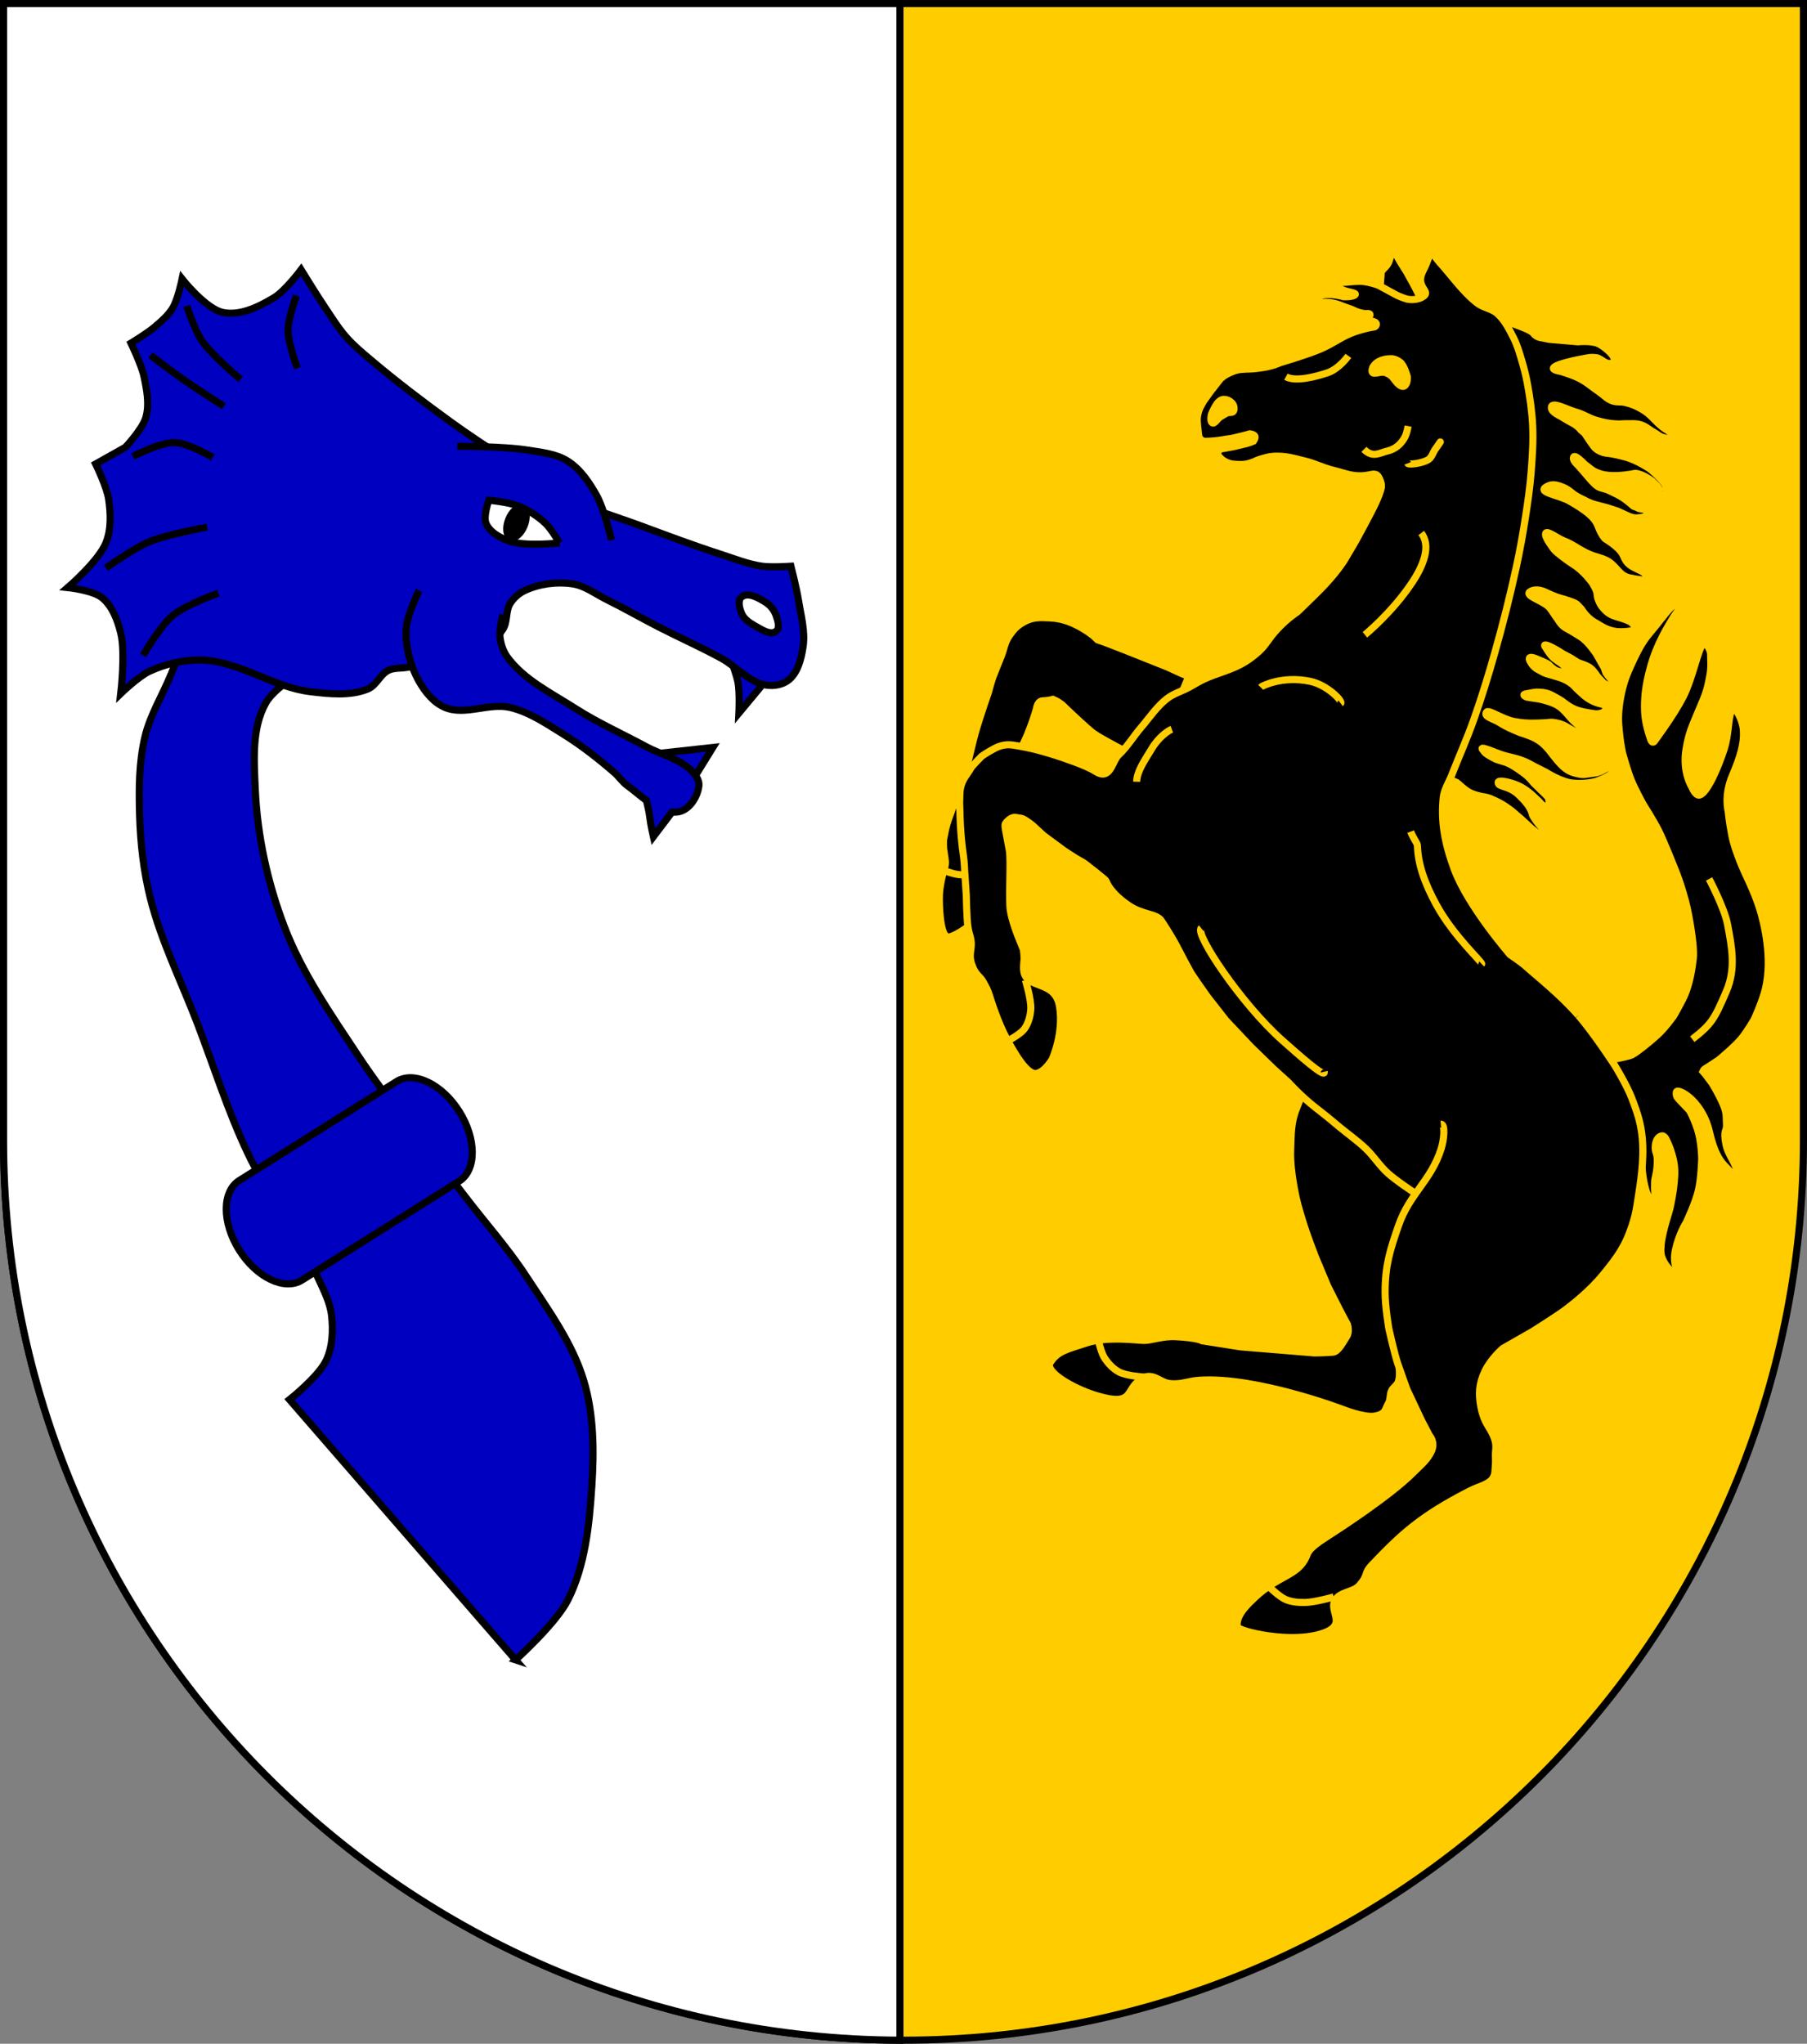
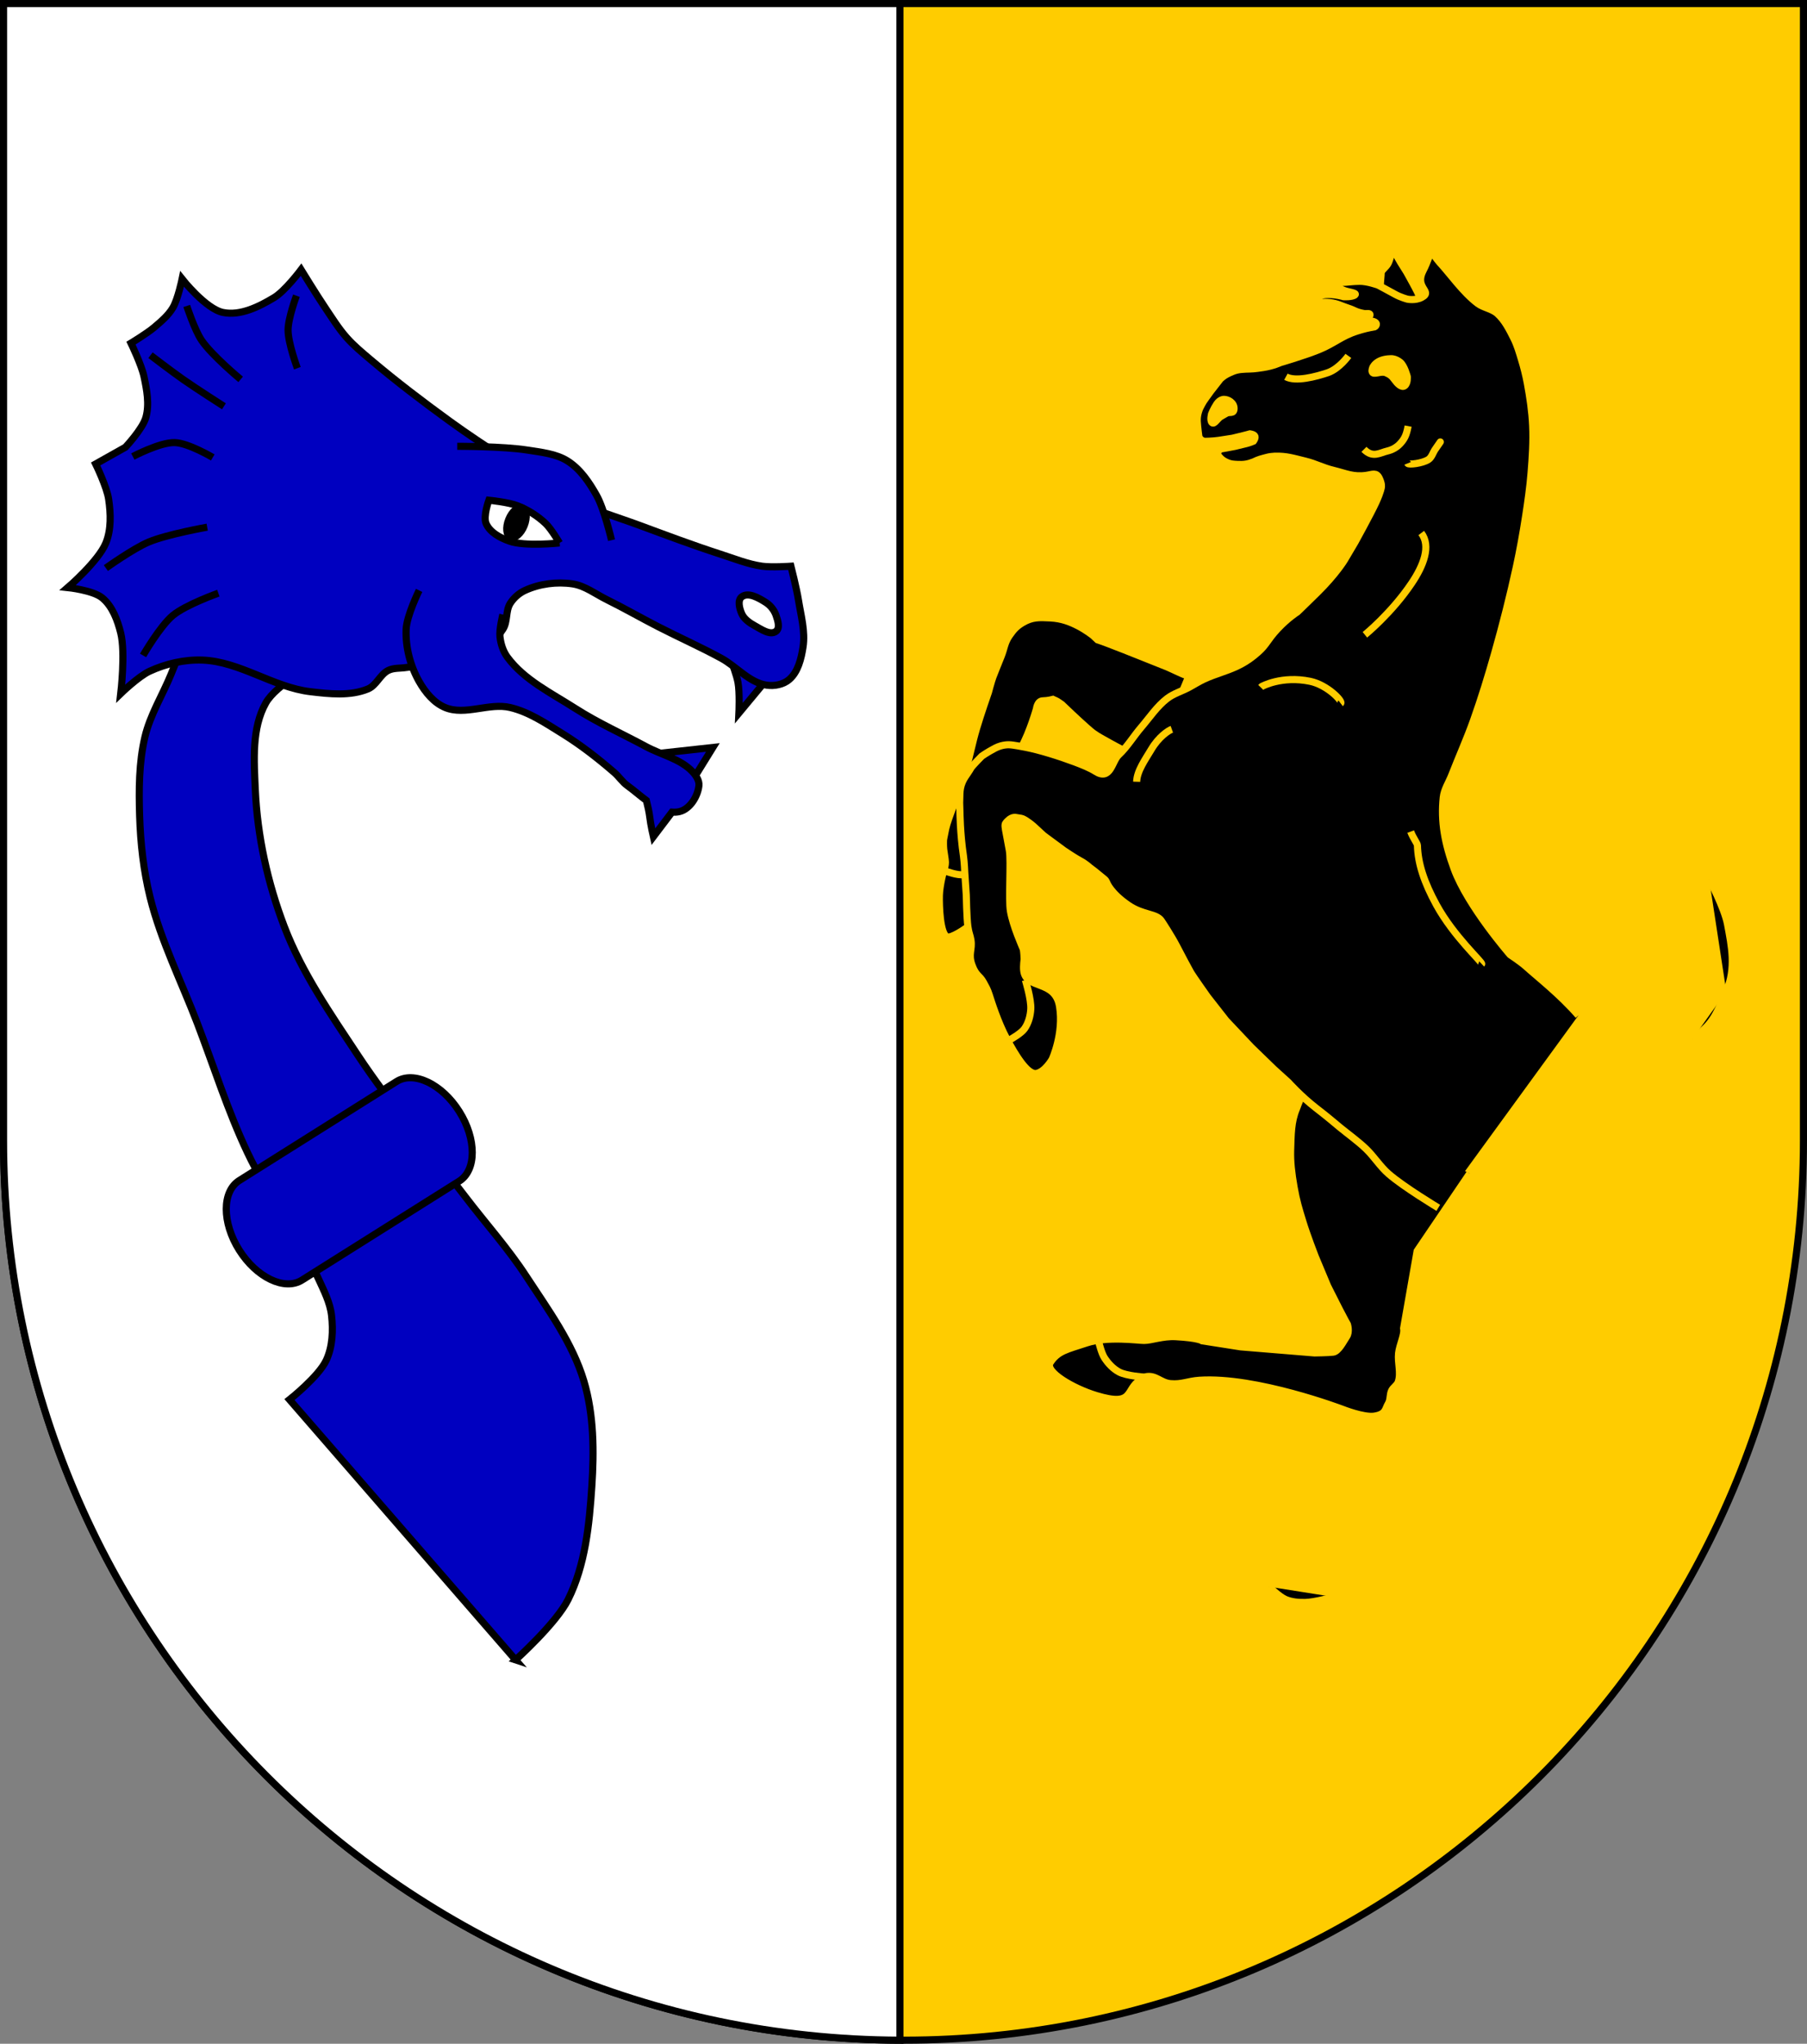
<svg xmlns="http://www.w3.org/2000/svg" xmlns:ns1="http://www.inkscape.org/namespaces/inkscape" xmlns:ns2="http://sodipodi.sourceforge.net/DTD/sodipodi-0.dtd" width="763" height="863" id="svg2" version="1.1" ns1:version="0.47 r22583" ns2:docname="Wappen_Baronie_Brendiltal.svg">
  <rect width="100%" height="100%" fill="#808080" stroke="none" />
  <defs id="defs4">
    <ns1:perspective ns2:type="inkscape:persp3d" ns1:vp_x="0 : 526.18109 : 1" ns1:vp_y="0 : 1000 : 0" ns1:vp_z="744.09448 : 526.18109 : 1" ns1:persp3d-origin="372.04724 : 350.78739 : 1" id="perspective10" />
    <ns1:perspective id="perspective2828" ns1:persp3d-origin="0.5 : 0.33333333 : 1" ns1:vp_z="1 : 0.5 : 1" ns1:vp_y="0 : 1000 : 0" ns1:vp_x="0 : 0.5 : 1" ns2:type="inkscape:persp3d" />
    <ns1:perspective id="perspective2828-7" ns1:persp3d-origin="0.5 : 0.33333333 : 1" ns1:vp_z="1 : 0.5 : 1" ns1:vp_y="0 : 1000 : 0" ns1:vp_x="0 : 0.5 : 1" ns2:type="inkscape:persp3d" />
    <ns1:perspective id="perspective3640" ns1:persp3d-origin="0.5 : 0.33333333 : 1" ns1:vp_z="1 : 0.5 : 1" ns1:vp_y="0 : 1000 : 0" ns1:vp_x="0 : 0.5 : 1" ns2:type="inkscape:persp3d" />
    <ns1:perspective id="perspective3670" ns1:persp3d-origin="0.5 : 0.33333333 : 1" ns1:vp_z="1 : 0.5 : 1" ns1:vp_y="0 : 1000 : 0" ns1:vp_x="0 : 0.5 : 1" ns2:type="inkscape:persp3d" />
    <ns1:perspective id="perspective3693" ns1:persp3d-origin="0.5 : 0.33333333 : 1" ns1:vp_z="1 : 0.5 : 1" ns1:vp_y="0 : 1000 : 0" ns1:vp_x="0 : 0.5 : 1" ns2:type="inkscape:persp3d" />
    <ns1:perspective id="perspective3720" ns1:persp3d-origin="0.5 : 0.33333333 : 1" ns1:vp_z="1 : 0.5 : 1" ns1:vp_y="0 : 1000 : 0" ns1:vp_x="0 : 0.5 : 1" ns2:type="inkscape:persp3d" />
    <ns1:perspective id="perspective3747" ns1:persp3d-origin="0.5 : 0.33333333 : 1" ns1:vp_z="1 : 0.5 : 1" ns1:vp_y="0 : 1000 : 0" ns1:vp_x="0 : 0.5 : 1" ns2:type="inkscape:persp3d" />
    <ns1:perspective id="perspective3763" ns1:persp3d-origin="0.5 : 0.33333333 : 1" ns1:vp_z="1 : 0.5 : 1" ns1:vp_y="0 : 1000 : 0" ns1:vp_x="0 : 0.5 : 1" ns2:type="inkscape:persp3d" />
    <ns1:perspective id="perspective3792" ns1:persp3d-origin="0.5 : 0.33333333 : 1" ns1:vp_z="1 : 0.5 : 1" ns1:vp_y="0 : 1000 : 0" ns1:vp_x="0 : 0.5 : 1" ns2:type="inkscape:persp3d" />
    <ns1:perspective id="perspective3814" ns1:persp3d-origin="0.5 : 0.33333333 : 1" ns1:vp_z="1 : 0.5 : 1" ns1:vp_y="0 : 1000 : 0" ns1:vp_x="0 : 0.5 : 1" ns2:type="inkscape:persp3d" />
    <ns1:perspective id="perspective3841" ns1:persp3d-origin="0.5 : 0.33333333 : 1" ns1:vp_z="1 : 0.5 : 1" ns1:vp_y="0 : 1000 : 0" ns1:vp_x="0 : 0.5 : 1" ns2:type="inkscape:persp3d" />
    <ns1:perspective id="perspective3841-5" ns1:persp3d-origin="0.5 : 0.33333333 : 1" ns1:vp_z="1 : 0.5 : 1" ns1:vp_y="0 : 1000 : 0" ns1:vp_x="0 : 0.5 : 1" ns2:type="inkscape:persp3d" />
    <ns1:perspective id="perspective3872" ns1:persp3d-origin="0.5 : 0.33333333 : 1" ns1:vp_z="1 : 0.5 : 1" ns1:vp_y="0 : 1000 : 0" ns1:vp_x="0 : 0.5 : 1" ns2:type="inkscape:persp3d" />
    <ns1:perspective id="perspective3898" ns1:persp3d-origin="0.5 : 0.33333333 : 1" ns1:vp_z="1 : 0.5 : 1" ns1:vp_y="0 : 1000 : 0" ns1:vp_x="0 : 0.5 : 1" ns2:type="inkscape:persp3d" />
    <ns1:perspective id="perspective3920" ns1:persp3d-origin="0.5 : 0.33333333 : 1" ns1:vp_z="1 : 0.5 : 1" ns1:vp_y="0 : 1000 : 0" ns1:vp_x="0 : 0.5 : 1" ns2:type="inkscape:persp3d" />
    <ns1:perspective id="perspective2860" ns1:persp3d-origin="0.5 : 0.33333333 : 1" ns1:vp_z="1 : 0.5 : 1" ns1:vp_y="0 : 1000 : 0" ns1:vp_x="0 : 0.5 : 1" ns2:type="inkscape:persp3d" />
    <ns1:perspective id="perspective3672" ns1:persp3d-origin="0.5 : 0.33333333 : 1" ns1:vp_z="1 : 0.5 : 1" ns1:vp_y="0 : 1000 : 0" ns1:vp_x="0 : 0.5 : 1" ns2:type="inkscape:persp3d" />
    <ns1:perspective id="perspective3695" ns1:persp3d-origin="0.5 : 0.33333333 : 1" ns1:vp_z="1 : 0.5 : 1" ns1:vp_y="0 : 1000 : 0" ns1:vp_x="0 : 0.5 : 1" ns2:type="inkscape:persp3d" />
    <ns1:perspective id="perspective3261" ns1:persp3d-origin="0.5 : 0.33333333 : 1" ns1:vp_z="1 : 0.5 : 1" ns1:vp_y="0 : 1000 : 0" ns1:vp_x="0 : 0.5 : 1" ns2:type="inkscape:persp3d" />
    <ns1:perspective id="perspective2828-1" ns1:persp3d-origin="0.5 : 0.33333333 : 1" ns1:vp_z="1 : 0.5 : 1" ns1:vp_y="0 : 1000 : 0" ns1:vp_x="0 : 0.5 : 1" ns2:type="inkscape:persp3d" />
    <ns1:perspective id="perspective3652" ns1:persp3d-origin="0.5 : 0.33333333 : 1" ns1:vp_z="1 : 0.5 : 1" ns1:vp_y="0 : 1000 : 0" ns1:vp_x="0 : 0.5 : 1" ns2:type="inkscape:persp3d" />
    <ns1:perspective id="perspective3652-2" ns1:persp3d-origin="0.5 : 0.33333333 : 1" ns1:vp_z="1 : 0.5 : 1" ns1:vp_y="0 : 1000 : 0" ns1:vp_x="0 : 0.5 : 1" ns2:type="inkscape:persp3d" />
    <ns1:perspective id="perspective3652-5" ns1:persp3d-origin="0.5 : 0.33333333 : 1" ns1:vp_z="1 : 0.5 : 1" ns1:vp_y="0 : 1000 : 0" ns1:vp_x="0 : 0.5 : 1" ns2:type="inkscape:persp3d" />
    <ns1:perspective id="perspective3727" ns1:persp3d-origin="0.5 : 0.33333333 : 1" ns1:vp_z="1 : 0.5 : 1" ns1:vp_y="0 : 1000 : 0" ns1:vp_x="0 : 0.5 : 1" ns2:type="inkscape:persp3d" />
    <ns1:perspective id="perspective3843" ns1:persp3d-origin="0.5 : 0.33333333 : 1" ns1:vp_z="1 : 0.5 : 1" ns1:vp_y="0 : 1000 : 0" ns1:vp_x="0 : 0.5 : 1" ns2:type="inkscape:persp3d" />
    <ns1:perspective id="perspective3970" ns1:persp3d-origin="0.5 : 0.33333333 : 1" ns1:vp_z="1 : 0.5 : 1" ns1:vp_y="0 : 1000 : 0" ns1:vp_x="0 : 0.5 : 1" ns2:type="inkscape:persp3d" />
    <ns1:perspective id="perspective4007" ns1:persp3d-origin="0.5 : 0.33333333 : 1" ns1:vp_z="1 : 0.5 : 1" ns1:vp_y="0 : 1000 : 0" ns1:vp_x="0 : 0.5 : 1" ns2:type="inkscape:persp3d" />
    <ns1:perspective id="perspective4062" ns1:persp3d-origin="0.5 : 0.33333333 : 1" ns1:vp_z="1 : 0.5 : 1" ns1:vp_y="0 : 1000 : 0" ns1:vp_x="0 : 0.5 : 1" ns2:type="inkscape:persp3d" />
    <ns1:perspective id="perspective4153" ns1:persp3d-origin="0.5 : 0.33333333 : 1" ns1:vp_z="1 : 0.5 : 1" ns1:vp_y="0 : 1000 : 0" ns1:vp_x="0 : 0.5 : 1" ns2:type="inkscape:persp3d" />
    <ns1:perspective id="perspective4316" ns1:persp3d-origin="0.5 : 0.33333333 : 1" ns1:vp_z="1 : 0.5 : 1" ns1:vp_y="0 : 1000 : 0" ns1:vp_x="0 : 0.5 : 1" ns2:type="inkscape:persp3d" />
    <ns1:perspective id="perspective4316-9" ns1:persp3d-origin="0.5 : 0.33333333 : 1" ns1:vp_z="1 : 0.5 : 1" ns1:vp_y="0 : 1000 : 0" ns1:vp_x="0 : 0.5 : 1" ns2:type="inkscape:persp3d" />
    <ns1:perspective id="perspective3098" ns1:persp3d-origin="0.5 : 0.33333333 : 1" ns1:vp_z="1 : 0.5 : 1" ns1:vp_y="0 : 1000 : 0" ns1:vp_x="0 : 0.5 : 1" ns2:type="inkscape:persp3d" />
    <ns1:perspective id="perspective3122" ns1:persp3d-origin="0.5 : 0.33333333 : 1" ns1:vp_z="1 : 0.5 : 1" ns1:vp_y="0 : 1000 : 0" ns1:vp_x="0 : 0.5 : 1" ns2:type="inkscape:persp3d" />
    <ns1:perspective id="perspective3146" ns1:persp3d-origin="0.5 : 0.33333333 : 1" ns1:vp_z="1 : 0.5 : 1" ns1:vp_y="0 : 1000 : 0" ns1:vp_x="0 : 0.5 : 1" ns2:type="inkscape:persp3d" />
    <ns1:perspective id="perspective3146-0" ns1:persp3d-origin="0.5 : 0.33333333 : 1" ns1:vp_z="1 : 0.5 : 1" ns1:vp_y="0 : 1000 : 0" ns1:vp_x="0 : 0.5 : 1" ns2:type="inkscape:persp3d" />
    <ns1:perspective id="perspective3177" ns1:persp3d-origin="0.5 : 0.33333333 : 1" ns1:vp_z="1 : 0.5 : 1" ns1:vp_y="0 : 1000 : 0" ns1:vp_x="0 : 0.5 : 1" ns2:type="inkscape:persp3d" />
    <ns1:perspective id="perspective3177-8" ns1:persp3d-origin="0.5 : 0.33333333 : 1" ns1:vp_z="1 : 0.5 : 1" ns1:vp_y="0 : 1000 : 0" ns1:vp_x="0 : 0.5 : 1" ns2:type="inkscape:persp3d" />
    <ns1:perspective id="perspective3208" ns1:persp3d-origin="0.5 : 0.33333333 : 1" ns1:vp_z="1 : 0.5 : 1" ns1:vp_y="0 : 1000 : 0" ns1:vp_x="0 : 0.5 : 1" ns2:type="inkscape:persp3d" />
    <ns1:perspective id="perspective3208-4" ns1:persp3d-origin="0.5 : 0.33333333 : 1" ns1:vp_z="1 : 0.5 : 1" ns1:vp_y="0 : 1000 : 0" ns1:vp_x="0 : 0.5 : 1" ns2:type="inkscape:persp3d" />
    <ns1:perspective id="perspective3208-5" ns1:persp3d-origin="0.5 : 0.33333333 : 1" ns1:vp_z="1 : 0.5 : 1" ns1:vp_y="0 : 1000 : 0" ns1:vp_x="0 : 0.5 : 1" ns2:type="inkscape:persp3d" />
    <ns1:perspective id="perspective3706" ns1:persp3d-origin="0.5 : 0.33333333 : 1" ns1:vp_z="1 : 0.5 : 1" ns1:vp_y="0 : 1000 : 0" ns1:vp_x="0 : 0.5 : 1" ns2:type="inkscape:persp3d" />
    <ns1:perspective id="perspective3728" ns1:persp3d-origin="0.5 : 0.33333333 : 1" ns1:vp_z="1 : 0.5 : 1" ns1:vp_y="0 : 1000 : 0" ns1:vp_x="0 : 0.5 : 1" ns2:type="inkscape:persp3d" />
    <ns1:perspective id="perspective3750" ns1:persp3d-origin="0.5 : 0.33333333 : 1" ns1:vp_z="1 : 0.5 : 1" ns1:vp_y="0 : 1000 : 0" ns1:vp_x="0 : 0.5 : 1" ns2:type="inkscape:persp3d" />
    <ns1:perspective id="perspective3778" ns1:persp3d-origin="0.5 : 0.33333333 : 1" ns1:vp_z="1 : 0.5 : 1" ns1:vp_y="0 : 1000 : 0" ns1:vp_x="0 : 0.5 : 1" ns2:type="inkscape:persp3d" />
    <ns1:perspective id="perspective3800" ns1:persp3d-origin="0.5 : 0.33333333 : 1" ns1:vp_z="1 : 0.5 : 1" ns1:vp_y="0 : 1000 : 0" ns1:vp_x="0 : 0.5 : 1" ns2:type="inkscape:persp3d" />
    <ns1:perspective id="perspective3837" ns1:persp3d-origin="0.5 : 0.33333333 : 1" ns1:vp_z="1 : 0.5 : 1" ns1:vp_y="0 : 1000 : 0" ns1:vp_x="0 : 0.5 : 1" ns2:type="inkscape:persp3d" />
    <ns1:perspective id="perspective3904" ns1:persp3d-origin="0.5 : 0.33333333 : 1" ns1:vp_z="1 : 0.5 : 1" ns1:vp_y="0 : 1000 : 0" ns1:vp_x="0 : 0.5 : 1" ns2:type="inkscape:persp3d" />
    <ns1:perspective id="perspective3904-4" ns1:persp3d-origin="0.5 : 0.33333333 : 1" ns1:vp_z="1 : 0.5 : 1" ns1:vp_y="0 : 1000 : 0" ns1:vp_x="0 : 0.5 : 1" ns2:type="inkscape:persp3d" />
    <ns1:perspective id="perspective3904-3" ns1:persp3d-origin="0.5 : 0.33333333 : 1" ns1:vp_z="1 : 0.5 : 1" ns1:vp_y="0 : 1000 : 0" ns1:vp_x="0 : 0.5 : 1" ns2:type="inkscape:persp3d" />
    <ns1:perspective id="perspective3953" ns1:persp3d-origin="0.5 : 0.33333333 : 1" ns1:vp_z="1 : 0.5 : 1" ns1:vp_y="0 : 1000 : 0" ns1:vp_x="0 : 0.5 : 1" ns2:type="inkscape:persp3d" />
    <ns1:perspective id="perspective3975" ns1:persp3d-origin="0.5 : 0.33333333 : 1" ns1:vp_z="1 : 0.5 : 1" ns1:vp_y="0 : 1000 : 0" ns1:vp_x="0 : 0.5 : 1" ns2:type="inkscape:persp3d" />
    <ns1:perspective id="perspective3975-8" ns1:persp3d-origin="0.5 : 0.33333333 : 1" ns1:vp_z="1 : 0.5 : 1" ns1:vp_y="0 : 1000 : 0" ns1:vp_x="0 : 0.5 : 1" ns2:type="inkscape:persp3d" />
    <ns1:perspective id="perspective3975-7" ns1:persp3d-origin="0.5 : 0.33333333 : 1" ns1:vp_z="1 : 0.5 : 1" ns1:vp_y="0 : 1000 : 0" ns1:vp_x="0 : 0.5 : 1" ns2:type="inkscape:persp3d" />
    <ns1:perspective id="perspective2858" ns1:persp3d-origin="0.5 : 0.33333333 : 1" ns1:vp_z="1 : 0.5 : 1" ns1:vp_y="0 : 1000 : 0" ns1:vp_x="0 : 0.5 : 1" ns2:type="inkscape:persp3d" />
    <ns1:perspective id="perspective4105" ns1:persp3d-origin="0.5 : 0.33333333 : 1" ns1:vp_z="1 : 0.5 : 1" ns1:vp_y="0 : 1000 : 0" ns1:vp_x="0 : 0.5 : 1" ns2:type="inkscape:persp3d" />
    <ns1:perspective id="perspective4123" ns1:persp3d-origin="0.5 : 0.33333333 : 1" ns1:vp_z="1 : 0.5 : 1" ns1:vp_y="0 : 1000 : 0" ns1:vp_x="0 : 0.5 : 1" ns2:type="inkscape:persp3d" />
    <ns1:perspective id="perspective4137" ns1:persp3d-origin="0.5 : 0.33333333 : 1" ns1:vp_z="1 : 0.5 : 1" ns1:vp_y="0 : 1000 : 0" ns1:vp_x="0 : 0.5 : 1" ns2:type="inkscape:persp3d" />
    <ns1:perspective id="perspective4151" ns1:persp3d-origin="0.5 : 0.33333333 : 1" ns1:vp_z="1 : 0.5 : 1" ns1:vp_y="0 : 1000 : 0" ns1:vp_x="0 : 0.5 : 1" ns2:type="inkscape:persp3d" />
    <ns1:perspective id="perspective4165" ns1:persp3d-origin="0.5 : 0.33333333 : 1" ns1:vp_z="1 : 0.5 : 1" ns1:vp_y="0 : 1000 : 0" ns1:vp_x="0 : 0.5 : 1" ns2:type="inkscape:persp3d" />
    <ns1:perspective id="perspective4904" ns1:persp3d-origin="0.5 : 0.33333333 : 1" ns1:vp_z="1 : 0.5 : 1" ns1:vp_y="0 : 1000 : 0" ns1:vp_x="0 : 0.5 : 1" ns2:type="inkscape:persp3d" />
    <filter id="filter3021-3" ns1:label="Specular light" ns1:menu="ABCs" ns1:menu-tooltip="Basic specular bevel to use for building textures" color-interpolation-filters="sRGB">
      <feGaussianBlur id="feGaussianBlur3023-4" result="result0" in="SourceAlpha" stdDeviation="6" />
      <feSpecularLighting id="feSpecularLighting3025-4" specularExponent="25" specularConstant="1" surfaceScale="10" lighting-color="#ffffff" result="result1" in="result0">
        <feDistantLight id="feDistantLight3027-6" azimuth="235" elevation="45" />
      </feSpecularLighting>
      <feComposite k4="0" k1="0" id="feComposite3029-0" in2="result1" k3="1" k2="1" operator="arithmetic" result="result4" in="SourceGraphic" />
      <feComposite id="feComposite3031-6" in2="SourceAlpha" operator="in" result="result2" in="result4" />
    </filter>
    <filter id="filter3021" ns1:label="Specular light" ns1:menu="ABCs" ns1:menu-tooltip="Basic specular bevel to use for building textures" color-interpolation-filters="sRGB">
      <feGaussianBlur id="feGaussianBlur3023" result="result0" in="SourceAlpha" stdDeviation="6" />
      <feSpecularLighting id="feSpecularLighting3025" specularExponent="25" specularConstant="1" surfaceScale="10" lighting-color="#ffffff" result="result1" in="result0">
        <feDistantLight id="feDistantLight3027" azimuth="235" elevation="45" />
      </feSpecularLighting>
      <feComposite k4="0" k1="0" id="feComposite3029" in2="result1" k3="1" k2="1" operator="arithmetic" result="result4" in="SourceGraphic" />
      <feComposite id="feComposite3031" in2="SourceAlpha" operator="in" result="result2" in="result4" />
    </filter>
    <filter id="filter2820-0" ns1:label="Specular light" ns1:menu="ABCs" ns1:menu-tooltip="Basic specular bevel to use for building textures" color-interpolation-filters="sRGB">
      <feGaussianBlur id="feGaussianBlur2822-9" result="result0" in="SourceAlpha" stdDeviation="6" />
      <feSpecularLighting id="feSpecularLighting2824-00" specularExponent="25" specularConstant="1" surfaceScale="10" lighting-color="#ffffff" result="result1" in="result0">
        <feDistantLight id="feDistantLight2826-61" azimuth="235" elevation="45" />
      </feSpecularLighting>
      <feComposite k4="0" k1="0" id="feComposite2828-3" in2="result1" k3="1" k2="1" operator="arithmetic" result="result4" in="SourceGraphic" />
      <feComposite id="feComposite2830-8" in2="SourceAlpha" operator="in" result="result2" in="result4" />
    </filter>
    <filter id="filter2820-8" ns1:label="Specular light" ns1:menu="ABCs" ns1:menu-tooltip="Basic specular bevel to use for building textures" color-interpolation-filters="sRGB">
      <feGaussianBlur id="feGaussianBlur2822-65" result="result0" in="SourceAlpha" stdDeviation="6" />
      <feSpecularLighting id="feSpecularLighting2824-0" specularExponent="25" specularConstant="1" surfaceScale="10" lighting-color="#ffffff" result="result1" in="result0">
        <feDistantLight id="feDistantLight2826-28" azimuth="235" elevation="45" />
      </feSpecularLighting>
      <feComposite k4="0" k1="0" id="feComposite2828-60" in2="result1" k3="1" k2="1" operator="arithmetic" result="result4" in="SourceGraphic" />
      <feComposite id="feComposite2830-24" in2="SourceAlpha" operator="in" result="result2" in="result4" />
    </filter>
    <filter id="filter2820-3" ns1:label="Specular light" ns1:menu="ABCs" ns1:menu-tooltip="Basic specular bevel to use for building textures" color-interpolation-filters="sRGB">
      <feGaussianBlur id="feGaussianBlur2822-8" result="result0" in="SourceAlpha" stdDeviation="6" />
      <feSpecularLighting id="feSpecularLighting2824-74" specularExponent="25" specularConstant="1" surfaceScale="10" lighting-color="#ffffff" result="result1" in="result0">
        <feDistantLight id="feDistantLight2826-2" azimuth="235" elevation="45" />
      </feSpecularLighting>
      <feComposite k4="0" k1="0" id="feComposite2828-7" in2="result1" k3="1" k2="1" operator="arithmetic" result="result4" in="SourceGraphic" />
      <feComposite id="feComposite2830-79" in2="SourceAlpha" operator="in" result="result2" in="result4" />
    </filter>
    <filter id="filter2820-9" ns1:label="Specular light" ns1:menu="ABCs" ns1:menu-tooltip="Basic specular bevel to use for building textures" color-interpolation-filters="sRGB">
      <feGaussianBlur id="feGaussianBlur2822-5" result="result0" in="SourceAlpha" stdDeviation="6" />
      <feSpecularLighting id="feSpecularLighting2824-43" specularExponent="25" specularConstant="1" surfaceScale="10" lighting-color="#ffffff" result="result1" in="result0">
        <feDistantLight id="feDistantLight2826-1" azimuth="235" elevation="45" />
      </feSpecularLighting>
      <feComposite k4="0" k1="0" id="feComposite2828-2" in2="result1" k3="1" k2="1" operator="arithmetic" result="result4" in="SourceGraphic" />
      <feComposite id="feComposite2830-3" in2="SourceAlpha" operator="in" result="result2" in="result4" />
    </filter>
    <filter id="filter2820-21" ns1:label="Specular light" ns1:menu="ABCs" ns1:menu-tooltip="Basic specular bevel to use for building textures" color-interpolation-filters="sRGB">
      <feGaussianBlur id="feGaussianBlur2822-6" result="result0" in="SourceAlpha" stdDeviation="6" />
      <feSpecularLighting id="feSpecularLighting2824-8" specularExponent="25" specularConstant="1" surfaceScale="10" lighting-color="#ffffff" result="result1" in="result0">
        <feDistantLight id="feDistantLight2826-57" azimuth="235" elevation="45" />
      </feSpecularLighting>
      <feComposite k4="0" k1="0" id="feComposite2828-6" in2="result1" k3="1" k2="1" operator="arithmetic" result="result4" in="SourceGraphic" />
      <feComposite id="feComposite2830-1" in2="SourceAlpha" operator="in" result="result2" in="result4" />
    </filter>
    <filter id="filter2820-5" ns1:label="Specular light" ns1:menu="ABCs" ns1:menu-tooltip="Basic specular bevel to use for building textures" color-interpolation-filters="sRGB">
      <feGaussianBlur id="feGaussianBlur2822-2" result="result0" in="SourceAlpha" stdDeviation="6" />
      <feSpecularLighting id="feSpecularLighting2824-7" specularExponent="25" specularConstant="1" surfaceScale="10" lighting-color="#ffffff" result="result1" in="result0">
        <feDistantLight id="feDistantLight2826-6" azimuth="235" elevation="45" />
      </feSpecularLighting>
      <feComposite k4="0" k1="0" id="feComposite2828-14" in2="result1" k3="1" k2="1" operator="arithmetic" result="result4" in="SourceGraphic" />
      <feComposite id="feComposite2830-2" in2="SourceAlpha" operator="in" result="result2" in="result4" />
    </filter>
    <filter id="filter2820-2" ns1:label="Specular light" ns1:menu="ABCs" ns1:menu-tooltip="Basic specular bevel to use for building textures" color-interpolation-filters="sRGB">
      <feGaussianBlur id="feGaussianBlur2822-4" result="result0" in="SourceAlpha" stdDeviation="6" />
      <feSpecularLighting id="feSpecularLighting2824-5" specularExponent="25" specularConstant="1" surfaceScale="10" lighting-color="#ffffff" result="result1" in="result0">
        <feDistantLight id="feDistantLight2826-5" azimuth="235" elevation="45" />
      </feSpecularLighting>
      <feComposite k4="0" k1="0" id="feComposite2828-1" in2="result1" k3="1" k2="1" operator="arithmetic" result="result4" in="SourceGraphic" />
      <feComposite id="feComposite2830-7" in2="SourceAlpha" operator="in" result="result2" in="result4" />
    </filter>
    <filter id="filter2820-1" ns1:label="Specular light" ns1:menu="ABCs" ns1:menu-tooltip="Basic specular bevel to use for building textures" color-interpolation-filters="sRGB">
      <feGaussianBlur id="feGaussianBlur2822-7" result="result0" in="SourceAlpha" stdDeviation="6" />
      <feSpecularLighting id="feSpecularLighting2824-4" specularExponent="25" specularConstant="1" surfaceScale="10" lighting-color="#ffffff" result="result1" in="result0">
        <feDistantLight id="feDistantLight2826-0" azimuth="235" elevation="45" />
      </feSpecularLighting>
      <feComposite k4="0" k1="0" id="feComposite2828-9" in2="result1" k3="1" k2="1" operator="arithmetic" result="result4" in="SourceGraphic" />
      <feComposite id="feComposite2830-4" in2="SourceAlpha" operator="in" result="result2" in="result4" />
    </filter>
    <filter id="filter2820" ns1:label="Specular light" ns1:menu="ABCs" ns1:menu-tooltip="Basic specular bevel to use for building textures" color-interpolation-filters="sRGB">
      <feGaussianBlur id="feGaussianBlur2822" result="result0" in="SourceAlpha" stdDeviation="6" />
      <feSpecularLighting id="feSpecularLighting2824" specularExponent="25" specularConstant="1" surfaceScale="10" lighting-color="#ffffff" result="result1" in="result0">
        <feDistantLight id="feDistantLight2826" azimuth="235" elevation="45" />
      </feSpecularLighting>
      <feComposite k4="0" k1="0" id="feComposite2828" in2="result1" k3="1" k2="1" operator="arithmetic" result="result4" in="SourceGraphic" />
      <feComposite id="feComposite2830" in2="SourceAlpha" operator="in" result="result2" in="result4" />
    </filter>
    <filter id="filter3075" ns1:label="Specular light" ns1:menu="ABCs" ns1:menu-tooltip="Basic specular bevel to use for building textures" color-interpolation-filters="sRGB">
      <feGaussianBlur id="feGaussianBlur3077" result="result0" in="SourceAlpha" stdDeviation="6" />
      <feSpecularLighting id="feSpecularLighting3079" specularExponent="25" specularConstant="1" surfaceScale="10" lighting-color="#ffffff" result="result1" in="result0">
        <feDistantLight id="feDistantLight3081" azimuth="235" elevation="45" />
      </feSpecularLighting>
      <feComposite k4="0" k1="0" id="feComposite3083" in2="result1" k3="1" k2="1" operator="arithmetic" result="result4" in="SourceGraphic" />
      <feComposite id="feComposite3085" in2="SourceAlpha" operator="in" result="result2" in="result4" />
    </filter>
    <filter id="filter3091" ns1:label="Specular light" ns1:menu="ABCs" ns1:menu-tooltip="Basic specular bevel to use for building textures" color-interpolation-filters="sRGB">
      <feGaussianBlur id="feGaussianBlur3093" result="result0" in="SourceAlpha" stdDeviation="6" />
      <feSpecularLighting id="feSpecularLighting3095" specularExponent="25" specularConstant="1" surfaceScale="10" lighting-color="#ffffff" result="result1" in="result0">
        <feDistantLight id="feDistantLight3097" azimuth="235" elevation="45" />
      </feSpecularLighting>
      <feComposite k4="0" k1="0" id="feComposite3099" in2="result1" k3="1" k2="1" operator="arithmetic" result="result4" in="SourceGraphic" />
      <feComposite id="feComposite3101" in2="SourceAlpha" operator="in" result="result2" in="result4" />
    </filter>
    <ns1:perspective id="perspective3044" ns1:persp3d-origin="0.5 : 0.33333333 : 1" ns1:vp_z="1 : 0.5 : 1" ns1:vp_y="0 : 1000 : 0" ns1:vp_x="0 : 0.5 : 1" ns2:type="inkscape:persp3d" />
    <ns1:perspective id="perspective3075" ns1:persp3d-origin="0.5 : 0.33333333 : 1" ns1:vp_z="1 : 0.5 : 1" ns1:vp_y="0 : 1000 : 0" ns1:vp_x="0 : 0.5 : 1" ns2:type="inkscape:persp3d" />
    <ns1:perspective id="perspective2880" ns1:persp3d-origin="0.5 : 0.33333333 : 1" ns1:vp_z="1 : 0.5 : 1" ns1:vp_y="0 : 1000 : 0" ns1:vp_x="0 : 0.5 : 1" ns2:type="inkscape:persp3d" />
    <ns1:perspective id="perspective2880-1" ns1:persp3d-origin="0.5 : 0.33333333 : 1" ns1:vp_z="1 : 0.5 : 1" ns1:vp_y="0 : 1000 : 0" ns1:vp_x="0 : 0.5 : 1" ns2:type="inkscape:persp3d" />
    <ns1:perspective id="perspective3293" ns1:persp3d-origin="0.5 : 0.33333333 : 1" ns1:vp_z="1 : 0.5 : 1" ns1:vp_y="0 : 1000 : 0" ns1:vp_x="0 : 0.5 : 1" ns2:type="inkscape:persp3d" />
    <ns1:perspective id="perspective3315" ns1:persp3d-origin="0.5 : 0.33333333 : 1" ns1:vp_z="1 : 0.5 : 1" ns1:vp_y="0 : 1000 : 0" ns1:vp_x="0 : 0.5 : 1" ns2:type="inkscape:persp3d" />
    <ns1:perspective id="perspective3315-4" ns1:persp3d-origin="0.5 : 0.33333333 : 1" ns1:vp_z="1 : 0.5 : 1" ns1:vp_y="0 : 1000 : 0" ns1:vp_x="0 : 0.5 : 1" ns2:type="inkscape:persp3d" />
    <ns1:perspective id="perspective2970" ns1:persp3d-origin="0.5 : 0.33333333 : 1" ns1:vp_z="1 : 0.5 : 1" ns1:vp_y="0 : 1000 : 0" ns1:vp_x="0 : 0.5 : 1" ns2:type="inkscape:persp3d" />
    <ns1:perspective id="perspective2992" ns1:persp3d-origin="0.5 : 0.33333333 : 1" ns1:vp_z="1 : 0.5 : 1" ns1:vp_y="0 : 1000 : 0" ns1:vp_x="0 : 0.5 : 1" ns2:type="inkscape:persp3d" />
    <ns1:perspective id="perspective4137-1" ns1:persp3d-origin="0.5 : 0.33333333 : 1" ns1:vp_z="1 : 0.5 : 1" ns1:vp_y="0 : 1000 : 0" ns1:vp_x="0 : 0.5 : 1" ns2:type="inkscape:persp3d" />
    <ns1:perspective id="perspective3699" ns1:persp3d-origin="0.5 : 0.33333333 : 1" ns1:vp_z="1 : 0.5 : 1" ns1:vp_y="0 : 1000 : 0" ns1:vp_x="0 : 0.5 : 1" ns2:type="inkscape:persp3d" />
    <ns1:perspective id="perspective2996" ns1:persp3d-origin="0.5 : 0.33333333 : 1" ns1:vp_z="1 : 0.5 : 1" ns1:vp_y="0 : 1000 : 0" ns1:vp_x="0 : 0.5 : 1" ns2:type="inkscape:persp3d" />
    <ns1:perspective id="perspective3062" ns1:persp3d-origin="0.5 : 0.33333333 : 1" ns1:vp_z="1 : 0.5 : 1" ns1:vp_y="0 : 1000 : 0" ns1:vp_x="0 : 0.5 : 1" ns2:type="inkscape:persp3d" />
  </defs>
  <ns2:namedview id="base" pagecolor="#ffffff" bordercolor="#666666" borderopacity="1.0" ns1:pageopacity="0.0" ns1:pageshadow="2" ns1:zoom="0.7" ns1:cx="344.43549" ns1:cy="398.84072" ns1:document-units="px" ns1:current-layer="layer1" showgrid="false" ns1:window-width="1186" ns1:window-height="998" ns1:window-x="-4" ns1:window-y="-4" ns1:window-maximized="1">
    <ns1:grid type="xygrid" id="grid2816" empspacing="5" visible="true" enabled="true" snapvisiblegridlinesonly="true" />
  </ns2:namedview>
  <g ns1:label="Ebene 1" ns1:groupmode="layer" id="layer1" transform="translate(-1.644,-192.036)">
    <path style="fill:#ffcc00;fill-opacity:1;stroke:#000000;stroke-width:3;stroke-miterlimit:4;stroke-opacity:1;stroke-dasharray:none" d="m 3.144,193.536 0,480 c 0,209.868 170.132,380 380,380 209.868,0 380,-170.132 380,-380 l 0,-480 -760,0 z" id="path2850-1" />
    <g id="g3139" transform="matrix(0.928,-0.04,0.04,0.928,-44.375,50.736)">
      <g transform="matrix(0.959,-0.282,0.282,0.959,-117.464,160.378)" id="g3135">
        <path style="fill:#000000;stroke:#ffcc00;stroke-width:3.231;stroke-miterlimit:4;stroke-opacity:1;stroke-dasharray:none" d="m 566.679,504.018 c -0.577,-0.274 -5.943,-5.569 -6.756,-6.244 -0.822,-0.689 -15.847,-13.575 -15.847,-13.575 l -6.345,-5.324 -2.796,-2.254 -0.892,-0.683 -1.301,-2.477 c 0,0 -2.067,-3.259 -4.983,-6.305 -2.916,-3.046 -6.049,-5.682 -10.853,-7.594 -4.583,-1.846 -7.68,-3.05 -12.514,-2.038 -3.245,0.668 -4.992,1.668 -7.649,3.621 -3.198,2.346 -4.023,4.73 -6.602,7.723 -2.55,2.999 -5.264,6.057 -6.579,7.676 -1.301,1.585 -4.174,5.907 -4.174,5.907 0,0 -6.551,8.342 -10.475,13.889 -4.232,5.983 -6.154,9.699 -10.357,15.716 -6.471,9.207 -15.085,18.644 -17.612,22.829 -2.508,4.201 -2.678,4.699 -2.678,4.699 0,0 -0.925,2.452 -1.254,4.017 -0.343,1.596 -0.744,4.435 -1.132,5.684 -0.391,1.236 -1.327,2.633 -1.657,2.918 -0.332,0.304 -4.245,6.254 -5.809,10.432 -1.546,4.179 -5.602,17.105 -2.648,19.121 2.86,1.969 26.87,-5.139 30.885,-14.592 2.522,-5.963 -5.148,-9.917 -2.32,-15.229 0.926,-1.753 1.672,-1.978 3.225,-3.941 2.666,-3.325 2.585,-11.184 7.766,-17.771 3.707,-4.729 10.548,-10.576 20.117,-19.213 5.922,-5.323 12.174,-14.392 12.174,-14.392 0,0 1.501,-3.211 3.841,-2.497 2.336,0.749 4.643,0.876 4.643,0.876 0,0 0.868,0.846 1.138,1.036 0.278,0.194 1.932,2.484 1.932,2.484 l 2.891,5.533 c 0,0 4.669,8.853 6.352,11.31 1.699,2.436 3.578,4.282 5.925,6.958 2.784,3.194 10.209,10.673 13.712,14.123" id="path4634" ns2:nodetypes="cscccccsccscccscccsssccccccccccsccccc" />
        <path style="fill:#000000;stroke:#ffcc00;stroke-width:3.231;stroke-linecap:butt;stroke-linejoin:miter;stroke-miterlimit:4;stroke-opacity:1;stroke-dasharray:none" d="m 434.562,553.084 c 0,0 4.62,3.873 7.455,4.236 3.733,0.477 10.902,-2.93 10.902,-2.93" id="path4639" ns2:nodetypes="caa" />
      </g>
-       <path ns2:nodetypes="ccccccccsccccccsccscccsssccccscccccccssccccscccccccscscssccccccccssssccccscccccccsccscccccccssscssscccscscccccccscscssccccsccccccccccccsssccscssccccsccccscssssccsccsccccscsscccccccccsccssccccccccccccccsccscscccsc" id="path4645" d="m 711.854,326.814 c 7.327,1.988 19.423,6.525 20.878,8.615 1.469,2.091 3.677,2.272 3.677,2.272 l 3.53,0.865 12.983,1.682 c 0,0 6.03,-0.375 9.286,1.284 2.285,1.144 9.616,7.341 5.773,8.967 -2.693,1.119 -4.728,-2.247 -6.985,-2.66 -2.684,-0.479 -3.935,-0.118 -6.406,0.219 -5.19,0.711 -16.389,2.772 -12.609,4.54 0.31,0.13 0.808,0.3 0.808,0.3 l 1.942,0.542 c 0,0 4.633,1.622 7.351,3.075 4.173,2.217 5.973,4.341 9.769,7.149 2.104,1.58 2.985,3.022 5.389,4.034 2.229,0.929 3.757,0.407 6.064,1.086 3.023,0.89 4.694,1.693 7.354,3.367 3.938,2.496 5.223,5.099 8.688,8.226 1.701,1.565 3.249,1.967 4.444,3.945 0.277,0.449 0.543,0.677 0.615,1.186 0.325,1.734 -2.822,0.379 -4.517,-0.086 -1.872,-0.532 -2.592,-1.57 -4.24,-2.578 -2.458,-1.487 -3.554,-3.003 -6.337,-3.849 -2.033,-0.615 -3.284,-0.433 -5.403,-0.574 -2.04,-0.134 -3.193,0.061 -5.227,-0.136 -3.508,-0.344 -5.467,-0.89 -8.809,-1.977 -3.742,-1.23 -5.457,-2.958 -9.239,-4.175 -4.177,-1.376 -11.439,-5.929 -11.085,-2.169 0.166,1.831 4.075,3.777 4.075,3.777 0,0 2.563,1.827 5.103,3.274 2.545,1.452 3.787,3.353 3.787,3.353 l 1.683,1.581 c 0,0 1.592,2.801 3.713,5.97 2.111,3.181 6.37,3.58 6.37,3.58 0,0 2.59,0.291 8.041,2.05 5.417,1.775 10.748,5.835 10.748,5.835 0,0 4.016,3.442 6.175,6.711 2.176,3.238 0.565,4.595 0.228,4.88 -0.336,0.271 -0.236,0.119 -0.556,0.246 -0.318,0.107 -3.017,-4.108 -3.017,-4.108 l -1.994,-2.167 c 0,0 -2.039,-1.767 -4.761,-3.011 -2.716,-1.224 -3.691,-0.706 -3.691,-0.706 0,0 -6.198,0.988 -11.358,0.266 -5.171,-0.726 -7.687,-3.097 -7.687,-3.097 L 753.38,395.824 c 0,0 -4.415,-5.187 -4.818,-3.017 -0.284,1.476 1.819,3.377 1.819,3.377 0,0 1.43,1.795 2.361,2.92 1.757,2.17 2.444,3.252 4.5,5.552 2.049,2.316 3.494,2.478 3.494,2.478 0,0 1.201,0.426 1.649,0.559 0.437,0.126 1.244,0.462 1.244,0.462 0,0 0.737,0.374 4.149,2.232 3.418,1.856 6.884,5.401 6.884,5.401 0,0 0.328,0.359 0.854,0.481 0.532,0.137 1.545,0.771 1.836,0.902 0.301,0.114 1.211,0.216 3.236,0.735 2.013,0.548 1.112,1.759 1.112,1.759 l -0.44,0.484 -1.801,0.945 c 0,0 -2.277,0.377 -3.819,0.267 -1.531,-0.092 -3.563,-1.159 -3.563,-1.159 l -4.444,-2.277 c 0,0 -4.511,-1.734 -5.473,-2.007 -0.992,-0.257 -5.081,-1.558 -5.734,-1.791 -0.675,-0.241 -2.73,-1.248 -3.222,-1.592 -0.505,-0.381 -1.537,-0.723 -3.895,-2.218 -2.386,-1.517 -3.233,-3.065 -6.241,-4.407 -3,-1.341 -4.885,-1.762 -7.435,-0.367 -4.334,2.328 5.741,3.913 10.53,6.994 7.019,4.489 10.912,7.68 12.261,11.844 1.328,4.18 2.971,5.837 2.971,5.837 0,0 4.921,3.222 6.994,6.253 1.113,1.627 1.182,2.901 2.269,4.545 2.514,3.683 8.1,4.148 8.901,7.135 0.758,2.784 -4.676,0.964 -7.55,0.363 -5.187,-1.102 -5.901,-6.017 -10.565,-8.516 -2.625,-1.398 -4.401,-1.611 -7.118,-2.871 -4.924,-2.267 -7.076,-4.762 -12.041,-6.938 -2.992,-1.291 -8.184,-6.045 -7.868,-2.809 0.086,0.802 0.451,1.426 0.638,1.918 0.171,0.487 1.283,2.293 1.283,2.293 0,0 1.497,2.499 2.2,3.175 0.685,0.71 3.74,3.595 8.181,6.711 4.441,3.118 7.977,8.534 7.977,8.534 0,0 1.176,2.171 1.696,3.668 0.517,1.643 -0.01,2.071 0.792,4.392 0.834,2.325 1.309,2.8 2.533,4.296 3.075,3.741 6.764,3.478 11,5.797 1.13,0.595 1.196,0.814 2.352,2.336 1.128,1.519 -0.462,1.957 -0.462,1.957 0,0 -5.038,0.681 -8.177,0.07 -4.09,-0.8 -5.76,-2.248 -9.573,-4.685 -3.8,-2.43 -5.544,-6.252 -5.9,-6.537 -0.355,-0.266 -1.213,-1.446 -1.913,-2.075 -0.711,-0.6 -2.603,-1.25 -4.325,-1.944 -1.699,-0.678 -2.75,-0.873 -4.458,-1.568 -2.344,-0.959 -4.751,-2.314 -5.843,-2.808 -1.106,-0.512 -3.686,-1.289 -5.705,-0.363 -4.084,1.823 5.476,4.462 8.166,8.019 1.362,1.837 1.858,3.057 3.141,4.915 0.966,1.44 1.325,2.416 2.599,3.61 0.88,0.814 2.512,1.74 2.512,1.74 0,0 2.223,1.35 5.438,3.621 3.235,2.289 6.666,8.079 6.666,8.079 l 2.009,3.995 1.227,2.306 0.259,1.031 0.391,1.274 c 0,0 1.496,2.479 2.708,3.378 1.207,0.912 0.907,1.574 0.907,1.574 0,0 -0.209,0.444 -1.182,0.872 -0.974,0.441 -1.392,-0.079 -2.634,-0.604 -1.274,-0.512 -1.943,-1.836 -2.984,-2.878 -1.048,-1.056 -2.042,-3.479 -3.997,-5.011 -1.716,-1.307 -4.087,-1.978 -4.98,-2.403 -0.882,-0.404 -2.998,-2.098 -3.87,-2.584 -0.87,-0.486 -3.114,-1.824 -3.114,-1.824 0,0 -4.31,-3.103 -6.724,-4.073 -2.45,-0.971 -1.026,0.76 -1.026,0.76 0,0 1.888,3.773 3.891,5.439 2.6,2.185 6.367,4.27 4.92,5.635 -0.974,0.909 -2.121,0.409 -3.396,0.103 -2.084,-0.46 -4.35,-3.287 -4.35,-3.287 0,0 -0.98,-0.809 -5.529,-2.855 -4.559,-2.066 -3.115,0.734 -2.191,2.214 0.919,1.495 2.292,2.426 2.292,2.426 l 3.007,1.793 1.421,0.63 c 0,0 1.249,0.366 5.424,1.836 4.139,1.469 6.279,3.781 6.279,3.781 0,0 2.04,2.414 4.964,5.12 2.965,2.71 6.074,3.692 7.789,4.127 1.732,0.404 1.521,1.626 1.521,1.626 0,0 0.109,1.16 -0.013,1.534 -0.125,0.374 -0.545,0.635 -0.906,0.594 -0.402,-0.045 -0.562,0.083 -1.048,0.27 -0.471,0.173 -2.345,0.271 -2.345,0.271 0,0 -4.773,-0.695 -8.398,-2.01 -3.635,-1.346 -6.601,-4.288 -6.908,-4.496 -0.272,-0.176 -3.575,-2.473 -5.839,-3.506 -2.295,-1.031 -6.048,-1.13 -6.439,-1.028 -0.398,0.115 -1.722,0.195 -4.011,0.551 -2.269,0.362 0.387,1.502 0.387,1.502 l 1.576,0.353 3.772,0.715 c 0,0 3.829,0.898 7.049,2.508 3.203,1.57 5.069,4.256 7.023,6.713 1.959,2.454 4.242,4.18 4.242,4.18 l 1.615,1.329 0.849,0.792 0.157,0.634 c 0,0 -0.107,0.313 -0.303,0.662 -0.203,0.384 -0.762,0.613 -0.762,0.613 0,0 -0.829,-0.239 -1.218,-0.283 -0.383,-0.043 -2.71,-1.647 -4.455,-2.668 -1.859,-1.084 -2.744,-1.956 -4.732,-2.68 -1.729,-0.632 -4.046,-1.071 -4.567,-0.983 -0.551,0.084 -4.507,0.193 -7.513,0.081 -2.986,-0.093 -5.615,-0.352 -9.075,-1.178 -4.972,-1.175 -11.188,-5.884 -12.158,-4.862 -1.998,2.087 3.259,3.376 5.643,5.132 3.302,2.423 9.212,4.983 9.212,4.983 0,0 4.334,1.494 6.812,2.996 5.43,3.298 6.727,7.409 10.85,12.079 2.298,2.622 4.2,3.84 7.56,4.718 2.883,0.742 2.883,0.401 7.631,0.015 4.732,-0.41 8.078,-4.5 9.243,-2.751 0.234,0.367 0.1,0.628 -0.047,1.079 -0.123,0.437 -0.599,1.243 -0.599,1.243 0,0 -0.61,0.707 -1.541,1.445 -0.925,0.738 -4.329,2.136 -6.069,2.637 -1.759,0.499 -6.006,1.169 -11.154,0.432 -5.174,-0.724 -11.963,-5.501 -11.963,-5.501 l -4.994,-2.792 c 0,0 -2.295,-1.424 -3.833,-2.211 -4.164,-2.099 -6.927,-2.269 -11.285,-3.969 -2.714,-1.048 -4.403,-2.032 -6.855,-2.842 -2.467,-0.797 -1.166,0.337 -0.935,0.754 1.023,1.719 2.51,2.401 4.39,3.569 2.498,1.574 4.374,1.528 7.001,2.938 2.863,1.582 5.295,3.621 6.834,4.862 1.559,1.259 2.652,2.579 4.063,4.468 l 5.031,5.336 c 0,0 1.173,1.216 1.27,1.681 0.105,0.482 0.587,1.684 0.073,3.489 -0.508,1.8 -1.865,0.341 -1.865,0.341 l -1.37,-1.078 -1.278,-1.536 -2.151,-2.184 c 0,0 -1.782,-2.044 -4.998,-4.185 -3.231,-2.124 -7.299,-3.051 -7.299,-3.051 0,0 -3.599,-0.954 -3.584,0.211 0.034,1.17 0.867,1.347 3.663,2.417 2.805,1.091 4.557,2.743 4.557,2.743 0,0 2.726,2.554 4.557,5.22 1.886,2.688 2.212,5.102 2.212,5.102 0,0 0.851,2.104 3.296,5.078 2.434,2.978 4.003,2.232 3.686,3.49 -0.289,1.277 -1.552,1.378 -1.552,1.378 0,0 -0.663,-0.151 -0.964,-0.185 -0.288,-0.032 -0.962,-0.496 -1.686,-0.869 -0.712,-0.402 -3.38,-2.71 -3.38,-2.71 0,0 -4.099,-4.15 -4.595,-4.61 -0.469,-0.427 -4.385,-4.102 -4.385,-4.102 0,0 -2.315,-1.878 -4.048,-3.008 -1.707,-1.116 -4.045,-2.3 -5.382,-2.918 -1.33,-0.601 -3.802,-1.04 -3.802,-1.04 0,0 -3.021,-0.79 -4.747,-1.683 -2.803,-1.429 -5.844,-4.927 -6.192,-5.112 -0.346,-0.198 -2.991,-1.42 -3.528,-1.398" style="fill:#000000;stroke:#ffcc00;stroke-width:3.231;stroke-miterlimit:4;stroke-opacity:1;stroke-dasharray:none" />
      <path ns2:nodetypes="cssssccccsccccccccccscccccccccs" id="path4512" d="m 617.056,673.503 c -2.505,-1.902 -6.76,9.046 -7.037,9.648 -2.697,5.718 -2.881,11.47 -3.436,18.771 -0.368,5.066 -10e-4,10.305 0.862,16.808 0.827,6.309 1.762,9.793 3.362,15.963 1.622,6.216 4.87,15.791 4.87,15.791 l 5.067,13.741 4.786,10.584 2.594,5.5 0.842,1.666 c 0,0 0.948,3.472 -0.592,5.563 -1.546,2.105 -3.98,6.606 -6.424,6.802 -2.463,0.177 -8.501,-0.013 -8.501,-0.013 l -33.411,-4.208 -17.337,-3.49 c 0,0 -1.706,-1.422 -12.016,-2.406 -5.958,-0.561 -11.028,1.247 -14.395,1.092 -2.743,-0.102 -16.477,-2.722 -26.128,0.014 -9.025,2.572 -13.253,3.022 -16.939,8.255 -2.775,3.959 9.711,12.105 20.358,15.843 17.334,6.071 13.036,-2.339 20.342,-6.29 0.886,-0.465 1.256,-1.089 2.248,-1.269 4.758,-0.861 6.725,3.011 11.31,3.595 5.097,0.674 8.005,-0.865 13.139,-0.982 25.888,-0.619 64.47,15.993 64.47,15.993 0,0 9.381,4.207 14.205,3.741 5.503,-0.56 5.1,-3.063 6.699,-5.458 1.122,-1.679 0.781,-4.024 1.736,-5.804 0.783,-1.46 2.575,-2.278 3.181,-3.82 1.584,-4.029 0.07,-8.687 0.711,-12.968 0.572,-3.823 3.282,-8.482 2.78,-11.26 l 7.656,-34.837 25.36,-34.16" style="fill:#000000;stroke:#ffcc00;stroke-width:3.231;stroke-miterlimit:4;stroke-opacity:1;stroke-dasharray:none" />
      <path ns2:nodetypes="csscccc" style="fill:#000000;stroke:#ffcc00;stroke-width:3.231;stroke-miterlimit:4;stroke-opacity:1;stroke-dasharray:none" d="m 665.066,317.744 c -2.075,-1.399 -0.201,-11.113 -0.191,-12.505 -0.002,-1.376 2.389,-2.528 3.432,-4.469 1.149,-2.121 1.953,-5.878 1.953,-5.878 0.965,0.251 1.394,1.482 1.968,2.616 2.691,5.348 3.691,6.339 5.483,10.178 1.047,2.218 5.75,11.006 4.799,12.665" id="path4505" />
      <path ns2:nodetypes="csccaaaaaaaaaaaaacscsccccccsscsscsscscscscsccccscccccssssccccscscssccccccccssccccccccccccssssssssccccscsccccccsssccccccccsccscscsccccccsccccccccccssssc" d="m 739.9,646.215 c -7.975,-9.99 -17.373,-17.921 -22.974,-23.423 -2.005,-1.972 -6.824,-5.493 -6.824,-5.493 0,0 -18.207,-22.772 -23.755,-40.075 -3.807,-11.902 -5.171,-21.856 -3.539,-32.696 0.541,-3.589 2.847,-6.678 4.308,-10.001 3.584,-8.149 7.592,-16.114 10.935,-24.365 4.011,-9.897 7.587,-19.974 10.933,-30.115 4.221,-12.792 8.103,-25.705 11.523,-38.734 1.981,-7.549 3.684,-15.173 5.206,-22.828 1.295,-6.513 2.526,-13.049 3.338,-19.639 0.872,-7.081 1.659,-14.206 1.641,-21.34 -0.017,-6.501 -0.684,-13.001 -1.594,-19.438 -0.515,-3.643 -1.27,-7.255 -2.184,-10.819 -0.848,-3.31 -1.654,-6.668 -3.055,-9.784 -1.851,-4.117 -3.764,-8.441 -6.99,-11.598 -2.419,-2.367 -6.205,-2.889 -8.808,-5.053 -6.504,-5.404 -11.842,-13.952 -16.437,-19.322 -1.268,-1.5 -3.173,-4.951 -3.757,-4.548 -0.524,0.332 -1.806,4.396 -3.813,7.809 -2.281,3.92 -1.293,6.194 -0.499,7.823 0.84,1.71 2.307,3.008 -0.725,4.449 -3.02,1.459 -6.6,0.507 -6.6,0.507 0,0 -3.057,-0.957 -5.506,-2.48 -2.451,-1.505 -7.437,-4.443 -7.437,-4.443 0,0 -4.861,-2.018 -8.398,-2.108 -3.547,-0.075 -3.786,0.093 -6.197,0.146 -1.329,0.046 -2.096,-0.055 -3.407,0.104 -1.046,0.127 -2.418,-0.74 -2.645,0.545 -0.216,1.287 2.739,1.828 4.586,2.828 2.015,1.068 6.507,1.523 5.324,2.459 -1.202,0.949 -5.361,0.692 -5.655,0.495 -0.296,-0.18 -3.144,-0.968 -5.229,-1.12 -3.798,-0.266 -3.934,-0.055 -9.586,1.852 -0.787,0.268 -0.934,2.141 1.034,1.893 1.943,-0.251 4.888,-0.598 7.948,-0.11 3.423,0.516 5.121,1.741 8.383,2.949 2.752,1.024 2.994,1.811 7.02,2.714 0.798,0.172 2.699,-0.293 2.539,0.74 -0.092,0.7 -1.391,1.137 -1.391,1.137 0,0 -2.694,0.244 -2.37,1.237 0.419,1.244 2.948,0.411 3.988,0.433 1.186,0.002 2.857,0.726 2.422,1.807 -0.163,0.42 -0.374,0.638 -0.794,0.85 -3.13,0.426 -4.893,0.762 -7.97,1.582 -7.291,1.95 -10.648,5.166 -17.741,7.703 -6.787,2.44 -17.759,5.125 -17.759,5.125 0,0 -3.322,1.408 -7.852,1.902 -4.516,0.495 -4.917,0.418 -8.07,0.387 -3.181,0.001 -4.698,0.25 -7.398,1.387 -1.805,0.736 -2.779,1.323 -4.291,2.56 l -4.62,5.419 -2.509,3.18 c -0.767,0.951 -1.167,1.52 -1.791,2.567 -0.756,1.241 -1.169,1.955 -1.651,3.309 -1.142,3.24 -0.7,5.375 -0.527,8.809 0.048,0.924 0.108,1.564 0.198,2.4 0.094,0.899 1.322,1.926 1.322,1.926 l 1.113,0.43 c 0,0 3.849,0.127 6.58,-0.18 2.722,-0.327 6.241,-0.692 6.241,-0.692 0,0 4.497,-0.89 4.801,-0.952 0.32,-0.027 3.176,-0.695 3.176,-0.695 0,0 1.941,0.281 2.246,1.24 0.265,0.872 -0.793,2.162 -0.793,2.162 0,0 -1.678,0.654 -3.191,0.952 -1.491,0.289 -4.886,0.993 -5.207,1.036 -0.295,0.033 -3.833,0.56 -3.833,0.56 l -2.514,0.331 c 0,0 -0.706,0.083 -1.329,0.954 -0.644,0.833 -0.458,0.821 -0.474,1.402 0.392,0.746 0.665,1.131 1.212,1.757 0.916,1.011 1.576,1.456 2.785,2.079 1.749,0.92 2.97,0.994 4.949,1.186 2.879,0.26 4.625,0.054 7.342,-0.89 2.377,-1.026 3.248,-1.157 6.339,-1.828 0.821,-0.18 2.49,-0.318 3.32,-0.307 5.375,0.089 8.383,1.282 13.59,2.775 5.136,1.482 7.695,3.321 12.836,4.806 5.595,1.63 8.857,3.485 14.666,2.923 3,-0.28 4.718,-1.317 5.946,1.526 1.217,2.839 0.768,4.161 0.768,4.161 0,0 -0.199,1.774 -2.765,6.808 -2.57,5.022 -10.225,17.577 -10.225,17.577 l -5.231,8.036 c 0,0 -4.166,6.249 -12.925,14.151 -8.75,7.886 -9.406,8.412 -9.406,8.412 0,0 -4.423,2.511 -9.376,7.362 -4.936,4.845 -5.181,6.859 -9.424,10.265 -2.802,2.242 -4.985,3.633 -7.739,4.987 -5.541,2.723 -11.77,3.79 -17.456,6.196 -2.366,1.001 -4.588,2.315 -6.907,3.418 -3.293,1.567 -6.965,2.454 -9.951,4.547 -4.815,3.376 -8.346,8.29 -12.364,12.584 -3.683,3.935 -6.666,8.564 -10.759,12.071 -3.284,2.815 -4.148,11.776 -10.893,7.051 -2.365,-1.658 -6.017,-3.313 -9.172,-4.654 -7.111,-3.022 -15.684,-6.097 -21.898,-7.604 -6.191,-1.488 -7.123,-1.479 -7.123,-1.479 0,0 -3.185,-0.536 -6.966,1.24 -3.796,1.808 -6.135,3.34 -6.135,3.34 0,0 -4.696,4.346 -5.131,5.12 -0.437,0.796 -2.834,3.972 -2.834,3.972 0,0 -1.19,1.581 -1.915,3.571 -0.716,1.975 -0.814,3.984 -0.814,3.984 l -0.295,4.144 -0.04,4.024 c 0,0 -0.357,9.8 0.729,20.1 0.293,2.928 0.273,7.57 0.273,7.57 l 0.245,10.225 c 0,0 -0.241,10.88 0.111,14.365 0.355,3.488 0.853,3.802 1.137,6.242 0.514,4.411 -1.643,6.177 -0.014,11.36 1.621,5.146 3.272,4.786 4.875,8.103 1.081,2.27 1.599,2.975 2.427,5.982 0.816,3.025 3.373,12.53 6.949,19.956 3.627,7.572 8.752,16.967 12.806,16.484 4.029,-0.522 7.509,-6.152 7.509,-6.152 0,0 5.866,-11.49 4.382,-23.833 -1.495,-12.495 -15.141,-8.119 -15.585,-17.151 -0.115,-1.953 0.419,-4.966 0.419,-4.966 0,0 0.097,-3.811 -0.278,-4.871 -0.366,-1.081 -4.079,-10.298 -4.992,-17.227 -0.711,-5.357 1.332,-22.538 0.693,-27.576 -1.66,-12.695 -2.23,-11.582 -0.105,-13.561 2.117,-1.977 3.893,-1.31 3.893,-1.31 0,0 1.944,0.414 2.393,0.494 0.454,0.068 1.863,1.002 1.863,1.002 0,0 2.204,1.604 3.333,2.721 1.135,1.129 4.528,4.551 4.528,4.551 l 8.845,7.14 c 0,0 4.981,3.699 7.239,5.003 2.274,1.293 4.014,3.073 4.014,3.073 l 2.318,1.928 3.992,3.558 c 0,0 0.591,0.493 0.861,0.911 0.254,0.386 0.505,1.094 0.505,1.094 0,0 1.495,4.697 9.287,10.541 6.383,4.811 12.43,4.21 14.651,7.632 0.395,0.597 4.458,7.476 6.478,11.83 2.271,4.867 5.008,10.611 5.945,12.414 0.943,1.773 7.067,11.263 7.067,11.263 l 8.009,11.19 10.821,12.508 9.851,10.412 6.344,6.265 c 0,0 5.496,6.682 12.095,12.263 6.157,5.207 7.063,6.227 10.578,9.36 3.775,3.364 7.786,6.486 11.289,10.133 3.538,3.684 6.07,8.284 9.768,11.807 6.617,6.304 21.945,16.436 21.945,16.436" style="fill:#000000;stroke:#ffcc00;stroke-width:3.231;stroke-miterlimit:4;stroke-opacity:1;stroke-dasharray:none" id="path4624" />
      <g transform="matrix(0.978,-0.208,0.208,0.978,-151.086,154.902)" id="g3131">
-         <path ns2:nodetypes="cscccccccccccccccccccccscccccscscccscsccccccsccscsccssssscccccscscccccssccccsccccc" id="path612" d="m 770.571,688.53 c 0.383,0 15.356,1.551 18.052,0.881 2.702,-0.673 9.098,-3.588 13.317,-5.819 4.211,-2.207 9.281,-6.497 9.281,-6.497 0,0 0.952,-0.809 5.904,-6.303 4.947,-5.502 8.141,-13.752 9.327,-16.842 1.159,-3.117 2.136,-9.051 2.874,-19.229 0.76,-10.183 -0.623,-20.957 -0.623,-20.957 0,0 -1.865,-15.02 -2.997,-20.115 -1.121,-5.113 -3.828,-13.41 -3.828,-13.41 0,0 -1.895,-7.43 -2.513,-12.108 -0.577,-4.698 -0.697,-12.3 -0.697,-12.3 0,0 0,-4.665 1.545,-13.284 1.526,-8.605 6.817,-17.254 6.817,-17.254 0,0 1.46,-2.893 7.173,-9.71 5.789,-6.935 7.657,-8.056 13.38,-12.19 4.528,-3.281 10.435,-8.51 12.346,-7.285 2.127,1.348 -2.078,4.003 -3.467,5.384 -3.574,3.522 -10.276,9.806 -15.699,19.232 -4.711,8.171 -6.462,13.571 -7.654,18.895 -1.173,5.34 -0.675,11.159 -0.53,13.166 0.164,1.993 1.274,1.272 1.274,1.272 0,0 11.477,-9.212 17.722,-16.226 6.787,-7.558 12.778,-21.014 15.146,-21.129 1.57,-0.082 2.33,3.522 1.958,5.16 -1.509,6.995 -1.988,7.881 -4.236,12.48 -2.636,5.354 -5.023,7.733 -8.619,12.609 -3.828,5.144 -5.66,7.123 -8.715,13.924 -4.408,9.795 -1.84,17.35 -1.84,17.35 0,0 0.53,4.599 2.609,4.534 3.467,-0.112 11.064,-9.696 16.013,-17.525 3.648,-5.775 4.982,-12.414 7.397,-15.89 2.149,-3.098 4.083,5.034 3.164,9.825 -1.077,5.677 -3.902,10.774 -10.079,18.816 -6.049,7.864 -5.841,15.343 -5.841,15.343 0,0 -0.656,3.424 -1.138,10.853 -0.481,7.43 1.643,18.687 1.643,18.687 0,0 1.925,9.409 2.281,16.563 0.353,7.137 0.109,23.464 -6.579,36.12 -2.655,5.097 -8.395,12.141 -8.395,12.141 0,0 -4.356,4.501 -7.996,7.137 -3.612,2.639 -12.248,6.705 -12.248,6.705 0,0 -5.98,2.089 -6.847,2.281 -0.842,0.221 -1.414,0.957 -1.414,0.957 0,0 0.572,1.157 0.801,1.627 0.213,0.484 1.898,4.602 1.898,4.602 0,0 1.805,5.871 2.477,10.522 0.673,4.613 -0.112,5.671 -0.788,9.24 -0.645,3.396 -2.138,1.824 -2.513,8.51 -0.339,5.898 2.368,8.846 1.87,15.452 -0.219,2.888 -3.506,-3.612 -5.075,-6.404 -3.369,-6.079 -2.554,-15.327 -2.631,-17.621 -0.096,-2.3 -0.254,-4.824 -1.11,-7.782 -1.077,-3.738 -2.584,-6.697 -4.356,-8.975 -1.766,-2.281 -3.637,-3.571 -4.277,-3.358 -0.607,0.213 -0.645,1.43 -0.675,2.04 -0.027,0.613 1.209,2.797 1.515,3.281 0.273,0.47 2.51,4.534 2.51,4.534 0,0 0.976,3.106 1.392,9.171 0.38,6.076 -1.488,13.519 -1.488,13.519 0,0 -2.415,8.46 -4.982,13.393 -2.847,5.485 -9.133,12.948 -9.133,12.948 0,0 -4.501,4.132 -7.875,10.919 -3.377,6.787 -0.481,9.762 -1.736,10.596 -1.282,0.891 -3.951,-3.891 -4.676,-7.137 -0.664,-2.992 -0.312,-4.402 0.883,-7.799 1.17,-3.229 3.891,-7.911 3.891,-7.911 l 4.083,-6.915 c 0,0 4.843,-9.344 6.366,-16.098 1.548,-6.771 -0.194,-14.266 -0.194,-14.266 0,0 -0.222,-2.475 -1.895,-2.382 -1.701,0.093 -2.926,1.613 -3.604,3.393 -1.411,3.719 0.58,3.054 -1.548,9.234 -1.69,4.87 -2.122,4.225 -3.011,7.11 -1.042,3.47 -1.622,7.003 -1.553,9.182 0.077,2.152 -1.11,1.25 -1.11,1.25 0,0 -2.04,-3.856 -2.04,-8.63 0,-2.606 0.093,-4.066 0.405,-6.661 0.462,-4.167 2.149,-10.544 2.149,-10.544 0,0 1.846,-6.289 1.447,-12.062 -0.405,-5.759 -2.431,-6.839 -2.431,-6.839 0,0 -6.518,-0.793 -8.766,-0.645" style="fill:#000000;stroke:#ffcc00;stroke-width:3.231;stroke-miterlimit:4;stroke-opacity:1;stroke-dasharray:none" />
        <path style="fill:#000000;stroke:#ffcc00;stroke-width:3.231;stroke-miterlimit:4;stroke-opacity:1;stroke-dasharray:none" d="m 816.84,689.395 c 10.253,-4.472 11.915,-6.214 20.405,-17.165 m 0,0 c 7.055,-9.119 7.472,-19.305 8.168,-29.478 0.505,-7.382 -2.959,-21.999 -2.959,-21.999" id="path4616" ns2:nodetypes="cacaa" />
      </g>
      <path ns2:nodetypes="ccc" id="path4596" d="m 650.411,469.152 c 0,0 12.559,-9.368 22.224,-22.49 5.764,-7.814 9.623,-16.534 5.36,-22.65" style="fill:#000000;stroke:#ffcc00;stroke-width:3.231;stroke-miterlimit:4;stroke-opacity:1;stroke-dasharray:none" />
      <path ns2:nodetypes="ccccc" id="path4594" d="m 638.057,499.805 c 1.197,-0.834 -5.716,-8.666 -13.435,-10.602 -12.839,-3.238 -22.057,1.393 -22.057,1.393 l -0.459,0.433 m 0,1e-5" style="fill:#000000;stroke:#ffcc00;stroke-width:3.231;stroke-miterlimit:4;stroke-opacity:1;stroke-dasharray:none" />
      <path ns2:nodetypes="ccc" id="path4592" d="m 560.875,508.278 c -1.602,0.497 -6.094,3.182 -9.661,8.653 -3.042,4.644 -6.987,9.566 -7.346,14.492" style="fill:#000000;stroke:#ffcc00;stroke-width:3.231;stroke-miterlimit:4;stroke-opacity:1;stroke-dasharray:none" />
-       <path ns2:nodetypes="ccs" id="path4576" d="m 623.37,666.786 c 0.696,3.556 -11.728,-8.598 -18.393,-15.036 -17.675,-17.05 -37.922,-50.229 -34.667,-52.582" style="fill:#000000;stroke:#ffcc00;stroke-width:3.231;stroke-miterlimit:4;stroke-opacity:1;stroke-dasharray:none" />
      <path ns2:nodetypes="cccc" id="path4572" d="m 696.995,620.935 c 0.661,-0.572 -12.071,-12.876 -19.369,-27.693 -5.177,-10.504 -7.618,-19.206 -7.482,-27.38 0.015,-1.011 -1.753,-3.271 -2.804,-6.44" style="fill:#000000;stroke:#ffcc00;stroke-width:3.231;stroke-miterlimit:4;stroke-opacity:1;stroke-dasharray:none" />
      <path ns2:nodetypes="ccc" id="path4570" d="m 619.585,350.397 c 4.301,2.608 13.541,0.59 19.211,-1.049 5.228,-1.613 9.555,-7.197 9.555,-7.197" style="fill:#000000;stroke:#ffcc00;stroke-width:3.231;stroke-miterlimit:4;stroke-opacity:1;stroke-dasharray:none" />
      <path ns2:nodetypes="caaa" id="path4566" d="m 673.195,392.116 c 0.29,0.795 6.751,0.314 9.491,-1.328 1.56,-0.935 2.131,-2.949 3.214,-4.411 0.765,-1.032 3.303,-4.339 2.319,-3.077" style="fill:#000000;stroke:#ffcc00;stroke-width:3.231;stroke-miterlimit:4;stroke-opacity:1;stroke-dasharray:none" />
      <path ns2:nodetypes="caaa" id="path4564" d="m 653.61,384.901 c 3.867,4.25 7.127,1.86 10.634,1.208 2.194,-0.408 4.369,-1.508 5.937,-3.096 2.048,-2.075 2.969,-3.617 3.945,-7.806" style="fill:#000000;stroke:#ffcc00;stroke-width:3.231;stroke-miterlimit:4;stroke-opacity:1;stroke-dasharray:none" />
      <path ns2:nodetypes="cccccssccc" id="path4556" d="m 668.081,344.289 c 0,0 -3.018,-0.271 -5.522,0.756 -2.501,1.049 -3.328,2.782 -3.328,2.782 0,0 -0.62,1.26 -0.374,2.031 0.508,1.678 4.015,-0.374 6.216,0.683 1.78,0.865 2.601,1.49 3.802,3.338 1.064,1.626 2.998,3.979 4.492,2.931 1.493,-1.044 1.34,-4.089 1.34,-4.089 0,0 -1.057,-5.072 -2.992,-6.711 -1.939,-1.625 -3.634,-1.721 -3.634,-1.721 z" style="fill:#ffcc00;stroke:#ffcc00;stroke-width:3.231;stroke-miterlimit:4;stroke-opacity:1;stroke-dasharray:none" />
      <path id="path4552" d="m 591.01,359.456 c 0,0 -1.834,-0.137 -3.371,1.985 -1.537,2.122 -2.544,4.376 -2.544,4.376 0,0 -0.949,2.917 0.023,3.965 0.976,1.064 2.456,-1.683 4.119,-2.595 1.01,-0.564 1.614,-0.82 2.638,-1.369 1.415,-0.763 3.406,0.641 3.546,-2.029 0.13,-2.674 -2.558,-4.252 -4.411,-4.334" style="fill:#ffcc00;stroke:#ffcc00;stroke-width:3.231;stroke-miterlimit:4;stroke-opacity:1;stroke-dasharray:none" />
-       <path id="path4620" d="m 739.9,646.215 c 6.829,8.562 15.558,23.402 15.558,23.402 0,0 4.967,8.923 7.045,15.064 2.569,7.556 3.751,12.366 4.034,18.754 l -7e-5,-2e-5 c 0.447,10.101 -1.716,20.195 -3.734,30.102 -0.623,3.058 -1.304,5.583 -2.573,9.001 -3.54,9.47 -7.343,14.202 -14.054,21.751 -6.037,6.834 -13.865,12.543 -17.742,15.212 -3.876,2.691 -15.639,9.397 -15.639,9.397 l -13.673,7.039 c 0,0 -5.599,4.355 -8.594,9.956 -2.999,5.588 -3.373,10.19 -2.635,15.724 0.74,5.52 2.418,8.265 3.261,9.851 0.855,1.598 2.525,4.471 2.813,7.616 0.181,1.963 -0.237,3.096 -0.341,5.072 -0.081,1.7 0.039,2.69 -0.184,4.36 -0.369,2.699 -0.088,4.682 -1.852,6.718 -1.342,1.564 -4.575,2.662 -4.575,2.662 0,0 -3.607,1.15 -5.807,2.166 -23.138,10.654 -31.791,18.243 -45.622,31.464 -4.42,4.195 -1.527,4.239 -6.318,9.29 -2.842,3.013 -8.642,2.348 -11.194,6.054 -3.5,5.022 5.406,11.382 -6.112,14.883 -14.802,4.518 -38.652,-2.578 -38.911,-4.533 -0.736,-5.426 6.014,-10.747 8.415,-12.874 11.135,-9.723 20.016,-8.996 24.249,-17.588 0.906,-1.841 0.84,-3.516 9.347,-8.452 6.005,-3.486 29.994,-17.636 40.893,-27.675 3.718,-3.416 6.879,-5.639 8.782,-9.6 1.902,-3.977 -0.681,-6.925 -0.681,-6.925 l -3.249,-6.916 -6.07,-14.44 c 0,0 -2.37,-7.566 -3.671,-11.933 -1.284,-4.351 -3.356,-15.992 -3.356,-15.992 0,0 -1.331,-10.328 -0.99,-16.938 0.572,-11.908 2.977,-18.6 7.358,-29.679 5.704,-14.455 15.54,-19.647 20.839,-33.955 1.539,-4.147 2.574,-11.458 0.385,-11.346" style="fill:#000000;stroke:#ffcc00;stroke-width:3.231;stroke-miterlimit:4;stroke-opacity:1;stroke-dasharray:none" />
      <path ns2:nodetypes="caaa" id="path4626" d="m 515.729,785.372 c 0,0 0.978,4.925 2.23,7.048 1.578,2.676 3.732,5.197 6.416,6.762 3.27,1.907 11.02,2.748 11.02,2.748" style="fill:#000000;stroke:#ffcc00;stroke-width:3.231;stroke-linecap:butt;stroke-linejoin:miter;stroke-miterlimit:4;stroke-opacity:1;stroke-dasharray:none" />
      <path ns2:nodetypes="caaa" id="path4628" d="m 588.245,899.625 c 0,0 4.399,4.734 7.245,6.1 2.716,1.303 5.855,1.678 8.866,1.751 4.398,0.106 13.056,-1.933 13.056,-1.933" style="fill:#000000;stroke:#ffcc00;stroke-width:3.231;stroke-linecap:butt;stroke-linejoin:miter;stroke-miterlimit:4;stroke-opacity:1;stroke-dasharray:none" />
      <path ns2:nodetypes="caaa" id="path4641" d="m 489.437,619.287 c 0,0 2.38,8.935 1.891,13.429 -0.334,3.076 -1.344,6.255 -3.242,8.699 -1.631,2.1 -6.553,4.551 -6.553,4.551" style="fill:#000000;stroke:#ffcc00;stroke-width:3.231;stroke-linecap:butt;stroke-linejoin:miter;stroke-miterlimit:4;stroke-opacity:1;stroke-dasharray:none" />
    </g>
    <path style="fill:#ffffff;fill-opacity:1;stroke:#000000;stroke-width:3;stroke-miterlimit:4;stroke-opacity:1;stroke-dasharray:none" d="M 1.5 1.5 L 1.5 481.5 C 1.5 690.867 170.823 860.69 380 861.5 L 380 1.5 L 1.5 1.5 z " transform="translate(1.644,192.036)" id="rect2986" />
    <g transform="matrix(-1.099,0,0,1.099,431.391,180.468)" id="g3672">
      <path ns2:nodetypes="caaaaaaaaaccaaaaaaaaacc" id="path2830" d="m 192.939,648.301 c 0,0 -15.637,-14.042 -20.203,-23.233 -6.581,-13.248 -8.12,-28.676 -9.091,-43.437 -0.887,-13.477 -0.817,-27.459 3.03,-40.406 4.379,-14.735 13.819,-27.536 22.223,-40.406 6.959,-10.658 15.513,-20.185 23.233,-30.305 13.848,-18.15 28.823,-35.506 41.416,-54.548 10.482,-15.851 21.522,-31.738 28.284,-49.497 6.368,-16.725 10.326,-34.648 11.112,-52.528 0.491,-11.182 1.439,-23.575 -4.041,-33.335 -3.99,-7.108 -19.193,-15.152 -19.193,-15.152 l 43.437,-26.264 c 0,0 8.009,20.232 12.122,30.305 3.309,8.105 8.1,15.721 10.102,24.244 2.315,9.856 2.333,20.185 2.02,30.305 -0.325,10.52 -1.503,21.101 -4.041,31.315 -4.163,16.752 -12.032,32.359 -18.183,48.487 -6.306,16.535 -11.637,33.496 -19.193,49.497 -7.918,16.769 -19.582,31.614 -27.274,48.487 -2.076,4.555 -4.487,9.168 -5.051,14.142 -0.65,5.727 -0.403,11.943 2.02,17.173 2.905,6.268 14.142,15.152 14.142,15.152 l -86.873,100.005 z" style="fill:#0000c0;fill-opacity:1;stroke:#000000;stroke-width:2.729;stroke-linecap:butt;stroke-linejoin:miter;stroke-miterlimit:4;stroke-opacity:1;stroke-dasharray:none" />
      <path ns1:transform-center-y="-8.3591546" ns1:transform-center-x="-7.3072175" ns2:nodetypes="ccscccc" d="m 275,502.362 c -6.672,-4.199 -53.73,-33.818 -60.401,-38.017 -6.672,-4.199 -6.689,-16.169 -0.038,-26.736 6.651,-10.566 17.451,-15.728 24.122,-11.529 6.672,4.199 53.73,33.818 60.401,38.017 6.672,4.199 6.689,16.169 0.038,26.736 -6.651,10.566 -17.451,15.728 -24.122,11.529 z" style="fill:#0000c0;fill-opacity:1;stroke:#000000;stroke-width:2.729;stroke-miterlimit:4;stroke-opacity:1" id="path3635" />
      <path id="path3645" d="m 126.429,312.719 -9.286,-15 26.071,2.857" style="fill:#0000c0;fill-opacity:1;stroke:#000000;stroke-width:2.729;stroke-linecap:butt;stroke-linejoin:miter;stroke-miterlimit:4;stroke-opacity:1;stroke-dasharray:none" />
      <path ns2:nodetypes="ccac" id="path3649" d="m 93.214,267.719 13.929,16.786 c 0,0 -0.383,-7.926 0.357,-11.786 1.05,-5.474 5.714,-15.714 5.714,-15.714" style="fill:#0000c0;fill-opacity:1;stroke:#000000;stroke-width:2.729;stroke-linecap:butt;stroke-linejoin:miter;stroke-miterlimit:4;stroke-opacity:1;stroke-dasharray:none" />
      <path ns2:nodetypes="caaaaaaaaaaaaaaaacaaaaaaaaacaacaacaaccaacaacaa" id="path3647" d="m 313.214,264.148 c -14.38,0.558 -27.139,10.443 -41.429,12.143 -7.338,0.873 -15.317,1.759 -22.143,-1.071 -3.27,-1.356 -4.666,-5.612 -7.857,-7.143 -2.065,-0.99 -4.524,-0.716 -6.786,-1.071 -7.618,-1.197 -15.776,-0.518 -22.857,-3.571 -5.532,-2.386 -10.909,-6.082 -14.286,-11.071 -1.943,-2.871 -1.001,-7.072 -2.857,-10 -1.355,-2.137 -3.411,-3.95 -5.714,-5 -5.577,-2.541 -12.152,-3.398 -18.214,-2.5 -4.795,0.711 -8.866,3.928 -13.214,6.071 -6.639,3.273 -13.058,6.976 -19.643,10.357 -8.051,4.135 -16.339,7.811 -24.286,12.143 -5.952,3.244 -10.792,9.38 -17.5,10.357 -2.914,0.425 -6.329,-0.233 -8.571,-2.143 -3.451,-2.939 -4.664,-8.02 -5.357,-12.5 -0.933,-6.029 0.825,-12.19 1.786,-18.214 0.692,-4.335 2.857,-12.857 2.857,-12.857 0,0 7.417,0.517 11.071,0 5.521,-0.782 10.764,-2.932 16.071,-4.643 10.465,-3.373 20.756,-7.266 31.071,-11.071 9.085,-3.352 18.469,-6.05 27.143,-10.357 8.669,-4.305 16.529,-10.081 24.643,-15.357 7.114,-4.626 14.205,-9.3 21.071,-14.286 10.367,-7.527 20.582,-15.291 30.357,-23.571 3.214,-2.723 6.495,-5.417 9.286,-8.571 3.109,-3.514 5.588,-7.541 8.214,-11.429 3.236,-4.789 9.286,-14.643 9.286,-14.643 0,0 6.104,8.149 10.357,10.714 5.839,3.522 12.962,7.078 19.643,5.714 6.631,-1.353 15.714,-12.857 15.714,-12.857 0,0 1.589,7.739 3.571,11.071 1.765,2.967 4.51,5.267 7.143,7.5 2.745,2.328 8.929,6.071 8.929,6.071 0,0 -4.05,8.358 -5,12.857 -1.084,5.13 -2.155,10.673 -0.714,15.714 1.271,4.445 7.857,11.429 7.857,11.429 l 11.429,6.429 c 0,0 -4.305,8.801 -5,13.571 -0.808,5.548 -1.036,11.59 1.071,16.786 2.825,6.964 14.643,17.143 14.643,17.143 0,0 -9.663,1.012 -13.214,3.929 -3.95,3.245 -5.917,8.609 -7.143,13.571 -1.856,7.512 0,23.214 0,23.214 0,0 -6.835,-6.612 -11.071,-8.571 -6.294,-2.911 -13.428,-4.555 -20.357,-4.286 z" style="fill:#0000c0;fill-opacity:1;stroke:#000000;stroke-width:2.729;stroke-linecap:butt;stroke-linejoin:miter;stroke-miterlimit:4;stroke-opacity:1;stroke-dasharray:none" />
      <path ns2:nodetypes="csssssssccscsssssssc" id="path3642" d="m 197.844,246.656 c 0,0 1.416,5.701 1.094,8.562 -0.312,2.769 -1.218,5.603 -2.875,7.844 -6.471,8.747 -16.903,13.783 -26.062,19.656 -8.654,5.549 -18.11,9.773 -27.156,14.656 -5.953,3.213 -13.202,4.704 -17.844,9.625 -1.352,1.434 -2.703,3.415 -2.5,5.375 0.43,4.144 3.445,9.043 7.5,10 0.96,0.227 1.903,0.25 2.844,0.188 l 7.165,9.455 c 0,0 0.992,-4.317 1.429,-7.862 0.206,-1.676 0.7,-3.88 1.25,-6.062 2.535,-1.888 4.968,-4.029 7.312,-5.719 1.912,-1.378 3.219,-3.456 5,-5 6.295,-5.46 12.911,-10.619 20,-15 6.34,-3.919 12.746,-8.288 20,-10 8.11,-1.915 17.301,3.189 25,0 4.355,-1.804 7.677,-5.898 10,-10 3.386,-5.98 5.264,-13.133 5,-20 -0.202,-5.267 -5,-15 -5,-15" style="fill:#0000c0;fill-opacity:1;stroke:#000000;stroke-width:2.729;stroke-linecap:butt;stroke-linejoin:miter;stroke-miterlimit:4;stroke-opacity:1;stroke-dasharray:none" />
      <path ns2:nodetypes="caaaaaa" id="path3651" d="m 106.071,239.862 c -2.486,-1.978 -6.604,0.44 -9.286,2.143 -1.789,1.136 -3.236,2.997 -3.929,5 -0.662,1.913 -1.602,4.834 0,6.071 2.239,1.73 5.733,-0.782 8.214,-2.143 1.994,-1.094 4.091,-2.558 5,-4.643 0.857,-1.964 1.677,-5.095 0,-6.429 z" style="fill:#ffffff;stroke:#000000;stroke-width:2.729;stroke-linecap:butt;stroke-linejoin:miter;stroke-miterlimit:4;stroke-opacity:1;stroke-dasharray:none" />
      <path ns2:nodetypes="caacaac" id="path3653" d="m 176.071,219.148 c 0,0 3.125,-5.389 5.357,-7.5 3.071,-2.905 6.785,-5.226 10.714,-6.786 3.494,-1.387 11.071,-2.143 11.071,-2.143 0,0 2.241,6.169 1.071,8.929 -1.458,3.442 -5.409,5.527 -8.929,6.786 -6.057,2.166 -19.286,0.714 -19.286,0.714 z" style="fill:#ffffff;stroke:#000000;stroke-width:2.729;stroke-linecap:butt;stroke-linejoin:miter;stroke-miterlimit:4;stroke-opacity:1;stroke-dasharray:none" />
      <path transform="matrix(0.928,-0.374,0.374,0.928,46.742,110.358)" d="m 100.714,148.076 c 0,3.353 -1.439,6.071 -3.214,6.071 -1.775,0 -3.214,-2.718 -3.214,-6.071 0,-3.353 1.439,-6.071 3.214,-6.071 1.775,0 3.214,2.718 3.214,6.071 z" ns2:ry="6.0714288" ns2:rx="3.2142856" ns2:cy="148.07646" ns2:cx="97.5" id="path3655" style="fill:#000000;fill-opacity:1;stroke:#000000;stroke-width:2.729;stroke-miterlimit:4;stroke-opacity:1;stroke-dasharray:none" ns2:type="arc" />
      <path ns2:nodetypes="caaaa" id="path3657" d="m 156.071,218.076 c 0,0 2.776,-11.885 5.714,-17.143 2.803,-5.016 6.233,-10.114 11.071,-13.214 4.572,-2.929 10.354,-3.422 15.714,-4.286 8.827,-1.422 26.786,-1.429 26.786,-1.429" style="fill:#0000c0;fill-opacity:1;stroke:#000000;stroke-width:2.729;stroke-linecap:butt;stroke-linejoin:miter;stroke-miterlimit:4;stroke-opacity:1;stroke-dasharray:none" />
      <path ns2:nodetypes="caacaacaacaacaacaa" d="m 307.143,238.434 c 0,0 12.504,4.421 17.5,8.571 4.908,4.078 11.429,15.357 11.429,15.357 m -24.643,-49.286 c 0,0 15.366,2.717 22.5,5.714 5.91,2.483 16.429,10 16.429,10 m -41.071,-42.5 c 0,0 9.405,-5.582 14.643,-5.714 C 329.574,180.434 340,185.934 340,185.934 m -63.214,-33.929 c 0,0 3.57,-9.619 3.571,-14.643 10e-4,-4.533 -3.214,-13.214 -3.214,-13.214 M 305,166.648 c 0,0 10.575,-6.759 15.714,-10.357 4.252,-2.977 12.5,-9.286 12.5,-9.286 m -34.643,9.286 c 0,0 11.026,-9.151 15,-15 2.697,-3.969 5.714,-13.214 5.714,-13.214" style="fill:none;stroke:#000000;stroke-width:2.729;stroke-linecap:butt;stroke-linejoin:miter;stroke-miterlimit:4;stroke-opacity:1;stroke-dasharray:none" id="path3669" />
    </g>
  </g>
</svg>